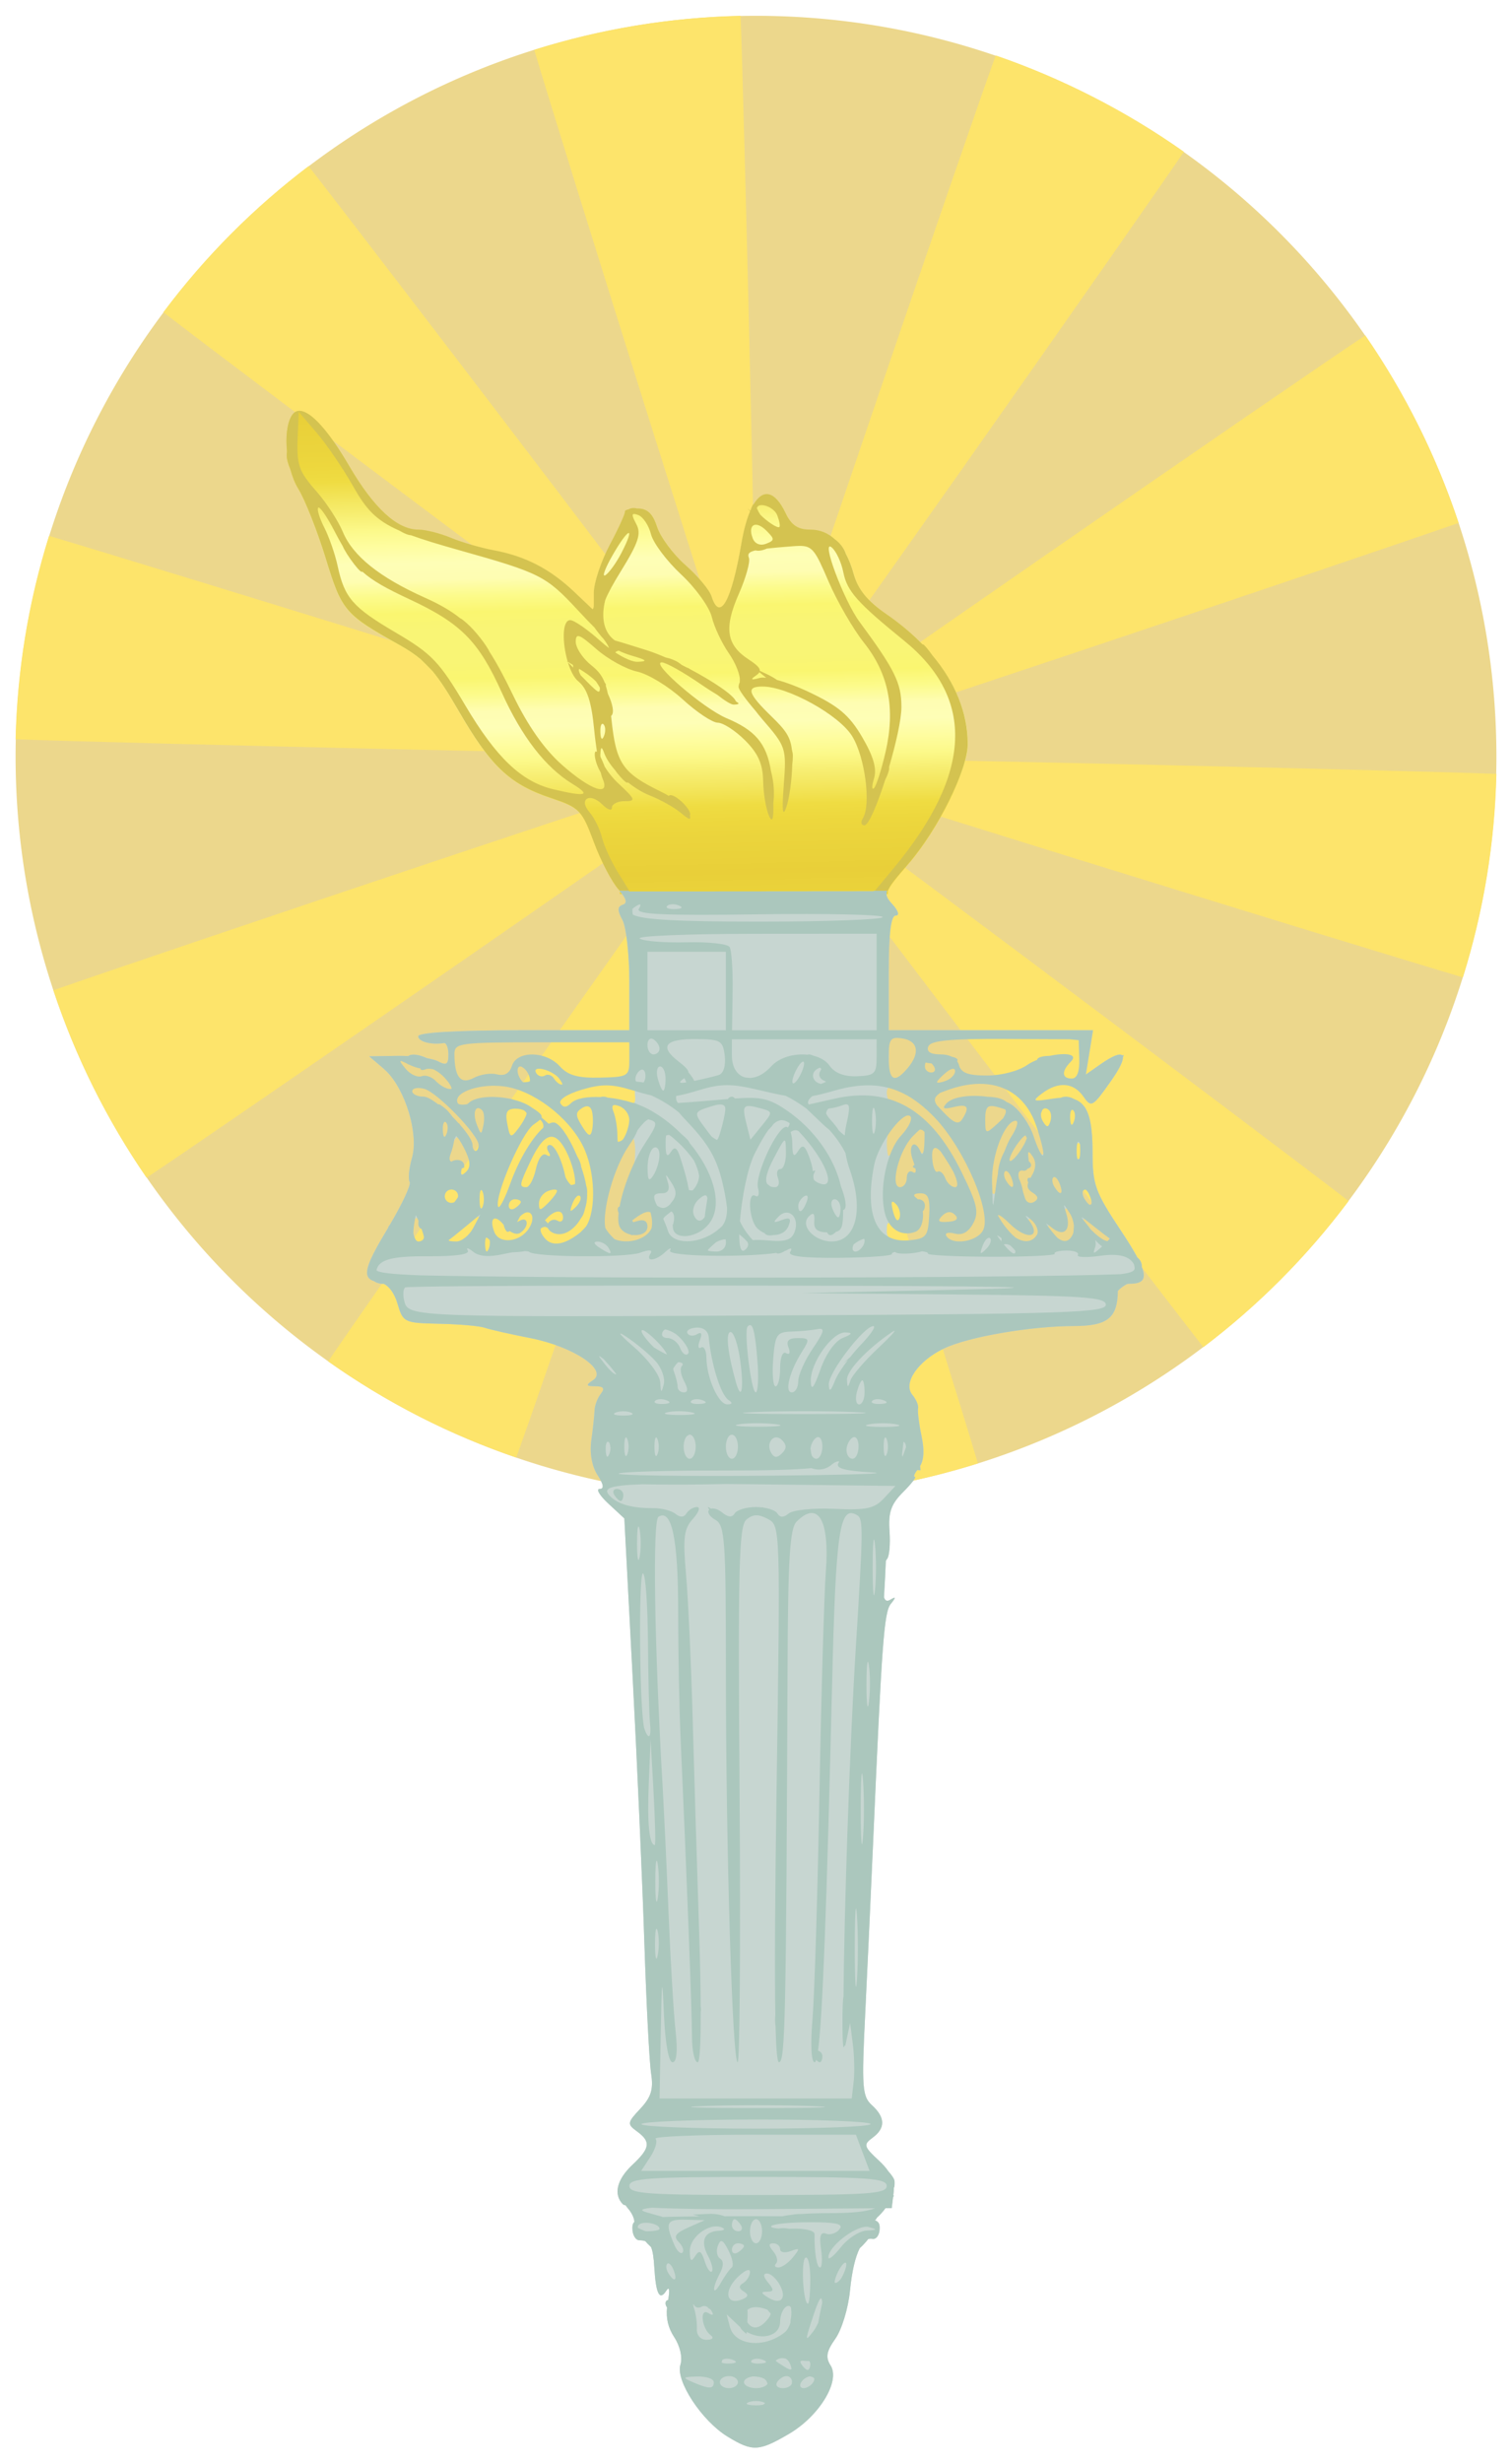
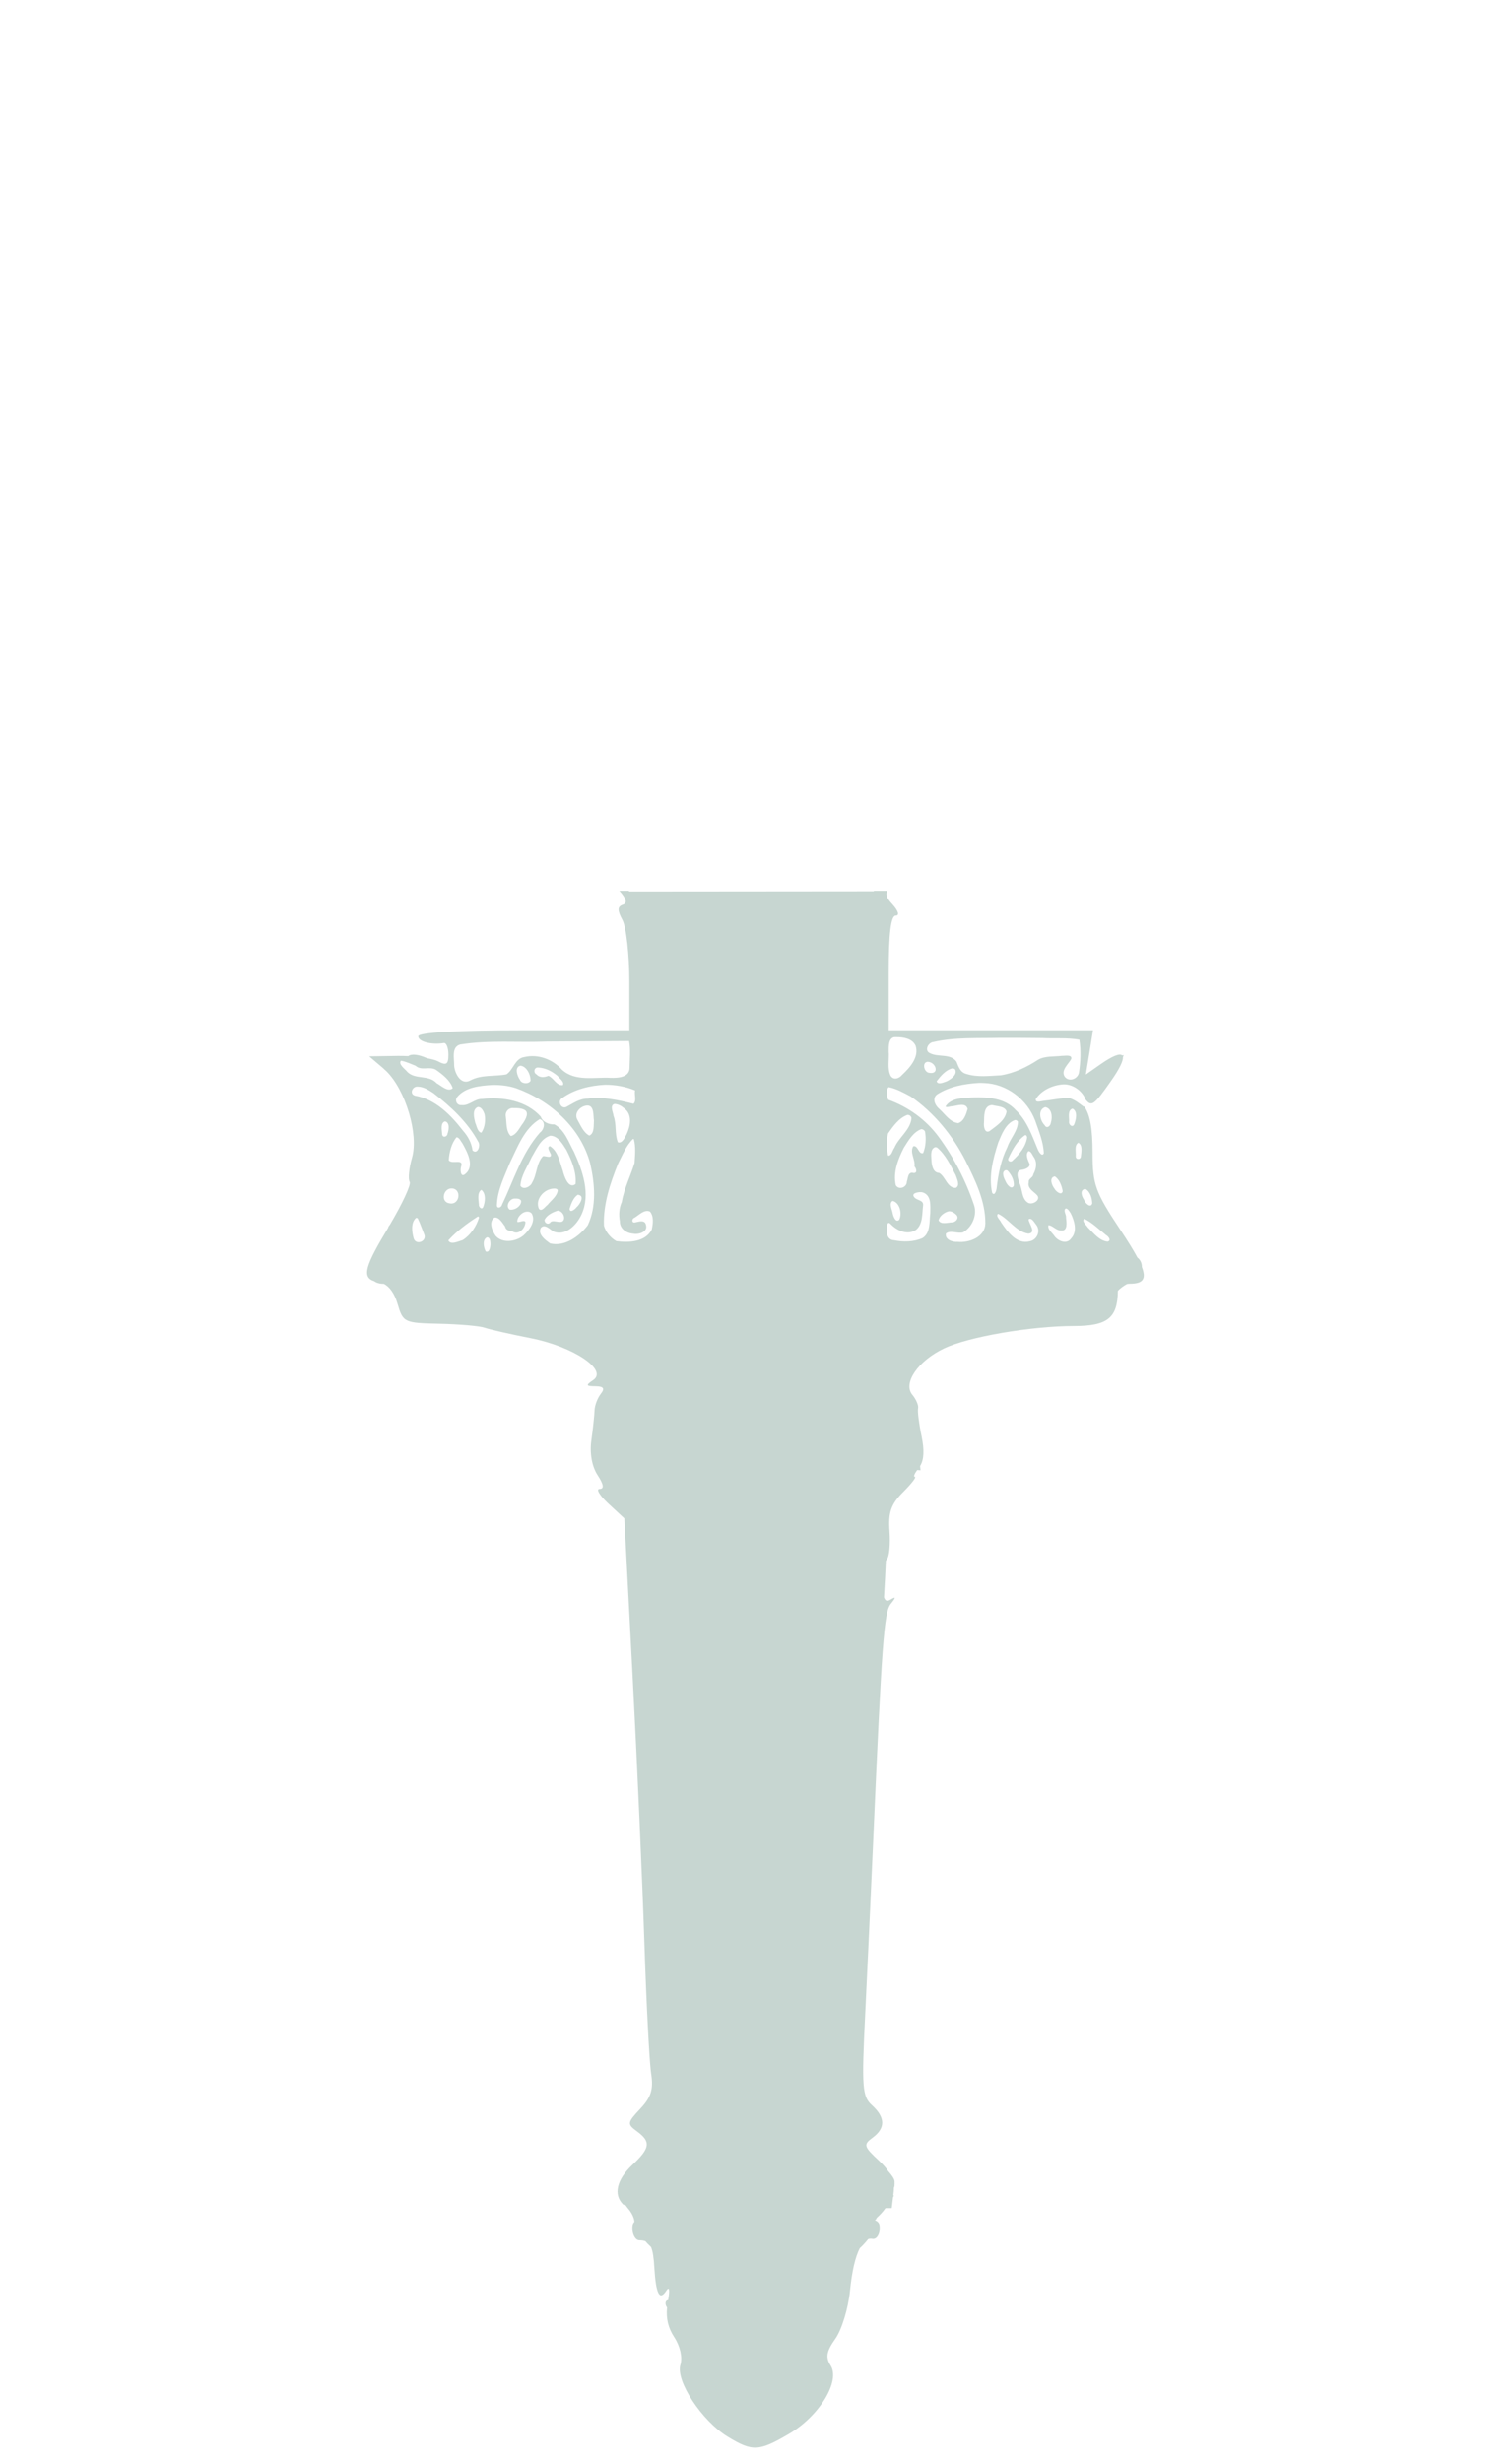
<svg xmlns="http://www.w3.org/2000/svg" version="1.0" viewBox="0 0 485 789.65">
  <defs>
    <linearGradient id="a" x1="126.42" x2="127.31" y1="275.8" y2="314.35" gradientUnits="userSpaceOnUse" spreadMethod="reflect">
      <stop stop-color="#e9cf39" offset="0" />
      <stop stop-color="#ead23a" offset=".071" />
      <stop stop-color="#ebd43c" offset=".143" />
      <stop stop-color="#edd73d" offset=".214" />
      <stop stop-color="#efdc42" offset=".286" />
      <stop stop-color="#f3e55b" offset=".357" />
      <stop stop-color="#f7ee72" offset=".429" />
      <stop stop-color="#fcf98a" offset=".5" />
      <stop stop-color="#fefda0" offset=".571" />
      <stop stop-color="#fefeb6" offset=".643" />
      <stop stop-color="#fefdb2" offset=".714" />
      <stop stop-color="#fcfb8b" offset=".786" />
      <stop stop-color="#faf670" offset=".857" />
      <stop stop-color="#f9f575" offset=".929" />
      <stop stop-color="#f9f575" offset="1" />
    </linearGradient>
    <filter id="b" x="0" y="0" width="1" height="1" color-interpolation-filters="sRGB">
      <feTurbulence baseFrequency="0.174" numOctaves="5" type="fractalNoise" />
      <feGaussianBlur result="result91" stdDeviation="0.5" />
      <feDisplacementMap in="SourceGraphic" in2="result91" result="result1" scale="20" xChannelSelector="R" yChannelSelector="G" />
      <feComposite in="result1" in2="SourceGraphic" operator="atop" />
    </filter>
  </defs>
  <g transform="matrix(1.25 0 0 1.25 5 5.067)" stroke-width=".8">
-     <path d="m380 190a190 190 0 1 1-380 0 190 190 0 1 1 380 0z" fill="#ecd78c" fill-rule="evenodd" />
-     <path d="m8.581 133.38c-5.383 17.177-8.185 34.729-8.581 52.161 25.111 0.975 187.49 4.812 188.64 4.053 1.145-0.756-154.6-48.679-180.06-56.214zm29.331-57.357c20.887 16.131 149.85 112.81 151.23 112.87 1.39 0.061-98.417-130.48-113.96-150.34-13.904 10.525-26.491 23.059-37.267 37.474zm-28.215 173.89c5.646 16.991 13.666 33.204 23.91 48.068 14.651-9.608 154.57-106.2 155.06-107.53 0.476-1.303-157.59 51.945-178.97 59.462zm123.39-241.19c6.362 21.592 55.768 179.01 56.877 179.88 1.129 0.883-3.171-171.02-3.922-188.6-18.046 0.392-35.877 3.365-52.955 8.727zm-52.878 336.37c7.386 5.214 15.227 9.986 23.519 14.211 8.105 4.13 16.369 7.571 24.731 10.444 4.594-12.069 61.157-177.25 60.754-178.63-0.404-1.388-102.08 143.53-109 153.98zm171.32-334.92c-4.458 11.668-61.144 177.29-60.74 178.67 0.405 1.389 102.24-143.77 109-153.98-7.391-5.219-15.235-9.954-23.533-14.183-8.108-4.131-16.365-7.64-24.73-10.515zm-61.549 181.3c-0.937 4.642 3.227 171.23 3.965 188.52 18.058-0.392 35.909-3.372 52.997-8.741-6.344-21.533-55.796-179.02-56.905-179.89-0.019-0.014-0.042 0.035-0.057 0.112zm1.311-1.948c-0.477 1.303 157.75-51.999 179.01-59.475-5.651-16.999-13.686-33.214-23.938-48.083-14.761 9.685-154.59 106.23-155.07 107.56zm-0.449 1.575c-1.391-0.061 98.483 130.57 113.96 150.34 13.903-10.523 26.492-23.062 37.267-37.474-20.887-16.131-149.85-112.81-151.23-112.87zm0.47-0.715c-1.145 0.756 154.69 48.711 180.09 56.228 5.388-17.191 8.202-34.743 8.596-52.189-25.012-0.973-187.54-4.799-188.69-4.039z" fill="#fde46b" stroke-width=".807" />
-   </g>
-   <path transform="matrix(1.935 0 0 1.935 -17.075 -403.24)" d="m58.615 276.5c-0.123-0.011-0.24-7e-3 -0.354 0.01-0.418 0.061-0.772 0.309-1.051 0.75-0.809 1.278-1.04 3.581-0.795 5.975-0.018 0.17-0.038 0.304-0.049 0.562-0.024 0.6 0.207 1.459 0.588 2.35 0.328 1.207 0.768 2.341 1.33 3.26 1.103 1.801 3.138 6.973 4.523 11.494 2.679 8.744 3.153 9.303 12.199 14.367 1.433 0.802 2.548 1.536 3.553 2.375 0.589 0.566 1.176 1.148 1.721 1.721 0.106 0.111 0.149 0.152 0.25 0.258 1.276 1.521 2.547 3.504 4.297 6.537 5.327 9.236 8.476 12.205 15.373 14.496 4.711 1.565 5.099 1.965 7.104 7.34 1.166 3.127 3.021 6.65 4.121 7.828 0.066 0.07 0.096 0.12 0.156 0.188v0.5h44.439v-0.504c0.32-0.884 1.35-2.121 3.367-4.451 4.964-5.736 9.894-15.643 9.887-19.875-8e-3 -5.109-2.046-10.118-5.844-14.646-0.76-1.06-1.409-1.853-1.627-1.853-0.013 0-8e-3 0.027-0.014 0.037-1.74-1.787-3.759-3.488-6.059-5.07-3.088-2.125-4.659-4.059-5.361-6.604-0.354-1.282-0.793-2.397-1.305-3.352-0.287-0.906-0.996-1.822-1.791-2.389-1.156-1.068-2.527-1.623-4.096-1.623-2.055 0-3.135-0.72-4.102-2.736-1.768-3.689-3.712-4.054-5.262-1.523-0.161 0.073-0.348 0.456-0.533 1.022-0.018 0.04-0.035 0.077-0.053 0.117l-0.449-0.379 0.404 0.477c-0.568 1.333-1.063 3.11-1.443 5.326-1.653 9.629-3.581 13.047-4.941 8.76-0.338-1.066-2.282-3.398-4.318-5.184s-4.151-4.626-4.701-6.312c-0.723-2.216-1.623-3.066-3.25-3.066-0.034 0-0.06 4e-3 -0.094 4e-3 -0.514-0.131-0.998-0.097-1.373 0.133-0.42 0.092-0.673 0.218-0.627 0.363 0.087 0.275-1.038 2.747-2.5 5.492-1.462 2.746-2.656 6.322-2.656 7.947v2.012c0 0.406-0.067 0.646-0.205 0.748l-3.045-2.891c-3.99-3.787-8.081-5.904-13.285-6.879-2.181-0.408-5.414-1.347-7.184-2.086-1.77-0.739-4.175-1.344-5.346-1.344-3.543 0-7.415-3.558-11.529-10.596-3.351-5.731-6.231-8.927-8.072-9.084z" fill="url(#a)" filter="url(#b)" stroke-width=".517" />
+     </g>
  <g transform="translate(86.892 126.69)">
-     <path d="m9.435 5.012c-0.237-0.02-0.465-0.014-0.684 0.019-0.809 0.119-1.493 0.598-2.033 1.451-1.565 2.473-2.012 6.928-1.538 11.559-0.035 0.328-0.074 0.587-0.094 1.088-0.047 1.161 0.4 2.823 1.137 4.546 0.634 2.336 1.485 4.53 2.573 6.307 2.133 3.484 6.072 13.49 8.752 22.238 5.182 16.917 6.101 17.998 23.602 27.796 2.772 1.552 4.929 2.972 6.873 4.595 1.139 1.095 2.276 2.221 3.329 3.329 0.205 0.215 0.289 0.294 0.484 0.499 2.469 2.942 4.929 6.78 8.313 12.647 10.306 17.868 16.399 23.614 29.742 28.046 9.115 3.028 9.865 3.801 13.743 14.2 2.256 6.05 5.844 12.866 7.973 15.145 0.127 0.136 0.185 0.233 0.302 0.363h3.027l-3.677-5.959c-2.135-3.458-4.418-8.464-5.071-11.125-0.653-2.66-2.43-6.273-3.953-8.03-3.684-4.251 0.063-6.527 4.1-2.49 1.682 1.682 3.057 2.126 3.057 0.986 0-1.14 1.833-2.075 4.074-2.075 3.698 0 3.519-0.517-1.935-5.611-1.83-1.71-3.433-3.733-4.504-5.54-0.07-0.191-0.117-0.339-0.193-0.54-0.366-0.97-0.73-1.753-1.081-2.426-0.047-0.245-0.088-0.482-0.079-0.684 0.116-2.713 0.408-2.878 1.213-0.676 0.656 1.794 1.929 3.723 3.556 5.577 0.242 0.377 0.526 0.763 0.846 1.149 1.953 2.353 3.096 3.214 3.216 2.706 2.244 1.788 4.726 3.309 7.168 4.274 3.353 1.325 7.75 3.792 9.768 5.479 2.755 2.303 3.341 2.481 2.955 0.835 0.902-1.251-4.051-6.477-6.231-6.477-0.274 0-0.434 0.103-0.491 0.28-0.795-0.46-1.595-0.922-2.441-1.334-12.504-6.079-14.517-9.032-16.014-23.496-0.032-0.305-0.063-0.542-0.094-0.835 1.119-0.814 0.546-3.841-1.039-7.123-0.204-0.98-0.43-1.863-0.684-2.641 0.028-0.098 0.057-0.195 0.057-0.34 0-0.094-0.138-0.3-0.37-0.578-0.928-2.365-2.221-3.896-4.259-5.521-2.359-1.881-4.337-4.603-4.882-6.567-0.023-0.088-0.052-0.178-0.072-0.265-0.054-0.247-0.091-0.488-0.091-0.703 0-2.946 1.07-2.575 6.628 2.305 3.645 3.201 9.522 6.445 13.059 7.21 3.537 0.765 10.11 4.766 14.609 8.891 4.499 4.125 9.574 7.501 11.276 7.501s5.637 2.546 8.748 5.657c4.195 4.195 5.692 7.567 5.793 13.059 0.075 4.072 0.947 9.144 1.938 11.272 1.04 2.23 1.438 0.879 1.33-4.198 0.435-3.336 0.134-6.892-0.756-10.282-1.429-8.999-5.208-13.148-14.257-16.959-7.42-3.125-24.564-17.896-20.772-17.896 1.297 0 6.959 3.17 12.583 7.044 1.913 1.318 3.668 2.426 5.287 3.401 2.303 1.817 4.359 3.099 5.188 3.099 1.225 0 1.864-0.25 1.421-0.559-0.036-0.025-0.622-0.435-0.703-0.491-0.652-1.946-7.315-6.425-14.82-10.373l-0.76-0.533 0.333 0.314c-0.719-0.375-1.441-0.739-2.169-1.1-0.248-0.227-0.583-0.489-1.066-0.801-1.095-0.707-2.656-1.282-4.051-1.568-2.088-0.896-4.124-1.708-5.944-2.279-5.185-1.625-8.371-2.635-10.32-3.17-3.533-2.465-4.552-7.274-3.11-12.954 0.956-2.356 2.513-5.199 4.909-9.08 5.817-9.425 6.717-12.186 5.018-15.361-1.247-2.33-1.482-3.222-0.582-3.163 0.3 0.02 0.728 0.145 1.285 0.359 1.525 0.585 3.344 3.345 4.043 6.133 0.7 2.787 5.06 8.601 9.692 12.919 4.632 4.318 9.057 10.46 9.829 13.653 0.772 3.192 3.221 8.405 5.445 11.582 2.224 3.177 3.801 7.216 3.503 8.975-0.014 0.084 0.017 0.213 0.019 0.314-0.228 0.443-0.389 0.945-0.389 1.538 0 0.828 2.312 4.017 5.43 7.641 0.691 0.902 1.412 1.81 2.184 2.702 7.627 8.812 7.769 9.242 6.885 21.014-0.63 8.394-0.385 10.558 0.812 7.18 0.943-2.66 1.802-8.799 1.908-13.645 7.3e-4 -0.033-6.8e-4 -0.058 0-0.091 0.113-0.803 0.193-1.73 0.193-2.785 0-0.604-0.131-1.265-0.325-1.954-0.448-4.064-2.035-6.271-6.447-10.546-7.72-7.482-8.391-9.674-2.959-9.674 8.095 0 24.534 9.097 28.741 15.905 4.143 6.703 6.131 21.983 3.427 26.357-0.761 1.231-0.533 2.237 0.506 2.237 1.365 0 4.15-6.69 6.685-14.609 0.732-1.397 1.266-2.929 1.266-3.771 0-0.122-0.013-0.219-0.034-0.302 2.194-7.495 3.964-15.275 3.964-19.264 0-7.663-2.093-11.906-13.479-27.343-5.026-6.814-12.483-26.79-8.888-23.806 1.405 1.166 3.075 4.736 3.715 7.932 1.226 6.128 4.4 9.703 19.506 21.97 22.879 18.579 21.797 42.637-3.276 72.839l-6.069 7.308h4.115c0.617-1.71 2.611-4.105 6.518-8.619 9.604-11.097 19.141-30.266 19.128-38.452-0.015-9.884-3.959-19.576-11.306-28.337-1.471-2.05-2.727-3.586-3.148-3.586-0.025 0-0.015 0.052-0.026 0.072-3.366-3.457-7.273-6.749-11.722-9.81-5.975-4.111-9.014-7.854-10.373-12.776-0.685-2.481-1.535-4.638-2.524-6.484-0.555-1.753-1.927-3.525-3.465-4.621-2.236-2.066-4.89-3.14-7.924-3.14-3.976 0-6.066-1.393-7.935-5.294-3.421-7.138-7.182-7.843-10.18-2.947-0.312 0.141-0.673 0.882-1.032 1.976-0.034 0.077-0.068 0.148-0.102 0.227l-0.869-0.733 0.782 0.922c-1.1 2.579-2.057 6.017-2.792 10.305-3.198 18.629-6.928 25.242-9.56 16.948-0.655-2.063-4.415-6.575-8.355-10.029-3.939-3.454-8.031-8.951-9.095-12.213-1.399-4.288-3.141-5.933-6.288-5.933-0.065 0-0.117 0.008-0.181 0.008-0.995-0.254-1.931-0.187-2.656 0.257-0.812 0.177-1.301 0.422-1.213 0.703 0.168 0.532-2.009 5.314-4.837 10.626-2.828 5.312-5.139 12.232-5.139 15.376v3.892c0 0.785-0.13 1.251-0.397 1.447l-5.891-5.593c-7.72-7.327-15.633-11.423-25.703-13.309-4.22-0.79-10.474-2.607-13.898-4.036-3.424-1.429-8.078-2.6-10.342-2.6-6.855 0-14.346-6.884-22.306-20.5-6.483-11.089-12.056-17.27-15.617-17.575zm-0.491 0.348 5.804 6.771c3.191 3.724 8.373 11.317 11.514 16.872 4.197 7.421 7.276 11.063 15.013 14.439 1.488 0.885 2.789 1.427 3.639 1.444 4.005 1.469 9.017 2.981 15.591 4.829 25.897 7.281 27.724 8.202 37.893 19.139 2.39 2.571 4.109 4.372 5.396 5.623 0.252 0.389 0.728 1.023 1.481 1.984 0.551 0.702 1.038 1.253 1.493 1.742 1.019 1.4 1.591 2.348 1.663 2.842-0.903-0.678-1.801-1.396-2.653-2.165-4.122-3.724-8.512-6.771-9.757-6.771-2.686 0-2.56 7.431-0.812 13.305l1.7 1.069c0.052 0.318 0.067 0.605 0.049 0.846l-1.7-1.738c0.815 2.676 1.97 5.008 3.348 6.129 2.848 2.316 4.212 6.465 5.09 15.478 0.239 2.458 0.56 4.873 0.899 7.146-0.281-0.218-0.505-0.205-0.62 0.14-0.35 1.051 0.322 3.7 1.493 5.887 0.123 0.23 0.217 0.381 0.333 0.589 0.205 0.841 0.404 1.529 0.582 1.935 2.612 5.941-3.627 3.874-12.87-4.262-5.831-5.133-11.083-12.608-15.969-22.733-2.656-5.503-5.01-9.895-7.35-13.543-1.081-2.264-4.566-6.815-7.41-9.3-1.109-0.969-1.767-1.466-2.029-1.534-3.178-2.529-6.804-4.576-11.336-6.601-14.5-6.479-23.109-13.364-26.319-21.048-1.481-3.544-5.225-9.326-8.317-12.848-6.069-6.913-6.613-8.587-6.144-18.894l0.121-2.664c0.004-0.081 0.03-0.151 0.03-0.234 0-0.072-0.01-0.133-0.012-0.204zm86.314 80.23c-0.017-0.058-0.032-0.119-0.049-0.178l-0.325-0.204zm62.357-50.348c1.7 0.084 4.102 1.413 4.822 3.288 0.67 1.748 0.98 3.418 0.688 3.711-0.586 0.586-4.192-1.94-6.103-3.9-0.448-0.656-0.826-1.362-1.145-2.108 0.168-0.732 0.852-1.034 1.738-0.99zm-142.17 0.805c0.798 0.382 2.838 3.443 4.905 7.44 0.955 1.847 1.828 3.427 2.683 4.89 0.584 1.365 1.943 3.552 3.711 5.838 1.587 2.052 2.451 2.715 2.577 2.324 3.4 3.075 7.858 5.486 15.266 8.944 16.394 7.654 22.065 13.394 29.485 29.841 6.398 14.181 13.995 24 22.669 29.289 6.143 3.746 4.397 4.231-6.178 1.719-10.162-2.413-18.299-10.168-28.204-26.878-8.286-13.979-10.741-16.549-22.249-23.311-13.921-8.18-16.489-11.127-18.727-21.509-0.796-3.689-2.712-9.184-4.259-12.209-1.546-3.025-2.418-5.892-1.938-6.371 0.06-0.06 0.147-0.062 0.261-0.008zm140.15 5.483c0.585 0.008 1.303 0.273 2.097 0.831 0.397 0.279 0.814 0.633 1.243 1.062 0.68 0.68 1.186 1.214 1.523 1.651 0.169 0.218 0.295 0.41 0.378 0.586v0.004c0.081 0.174 0.121 0.329 0.117 0.472-0.013 0.578-0.723 0.949-2.139 1.493-0.47 0.18-0.926 0.272-1.36 0.28-0.434 0.008-0.844-0.07-1.217-0.223-0.745-0.307-1.341-0.923-1.681-1.81-1.056-2.753-0.423-4.363 1.039-4.346zm-40.882 2.649c0.625-0.148 0.031 1.929-2.252 6.345-1.667 3.224-3.992 6.456-5.169 7.183-1.177 0.727-0.109-2.205 2.373-6.518 2.582-4.487 4.424-6.861 5.048-7.01zm54.644 4.134c4.387-0.095 5.244 1.454 9.492 11.336 2.772 6.447 7.907 15.324 11.412 19.729 7.911 9.944 10.103 21.052 6.904 35.002-1.306 5.692-2.975 10.916-3.711 11.608-0.735 0.692-0.728-0.725 0.019-3.151 0.951-3.093-0.188-7.05-3.809-13.229-4.117-7.026-7.578-9.954-17.053-14.435-3.708-1.754-7.327-3.101-10.252-3.888-0.795-0.558-1.899-1.203-3.136-1.802-1.071-0.519-1.862-0.895-2.396-1.13 0.093-0.923-1.03-1.968-3.662-3.692-7.085-4.642-7.882-10.073-3.076-20.938 2.264-5.119 3.723-10.333 3.242-11.586-0.451-1.176-0.141-1.854 2.093-2.384 0.985 0.252 2.218 0.062 3.677-0.586 2.034-0.234 4.66-0.464 8.139-0.733 0.791-0.061 1.489-0.107 2.116-0.121zm-57.807 33.585c1.254 0.594 2.718 1.175 4.236 1.613 4.824 1.395 5.231 1.829 1.844 1.965-1.573 0.063-4.309-1.141-7.18-3.015 0.231-0.251 0.61-0.442 1.1-0.563zm-12.629 5.842 1.292 0.816c1.681 1.058 3.119 2.233 4.096 3.242 0.434 0.625 0.845 1.281 1.22 1.957-0.015 2.169-0.418 1.895-5.8-3.605l-0.348-0.355c-0.556-0.991-0.766-1.761-0.461-2.056zm57.773 1.069c0.44 0.375 1.068 0.881 1.931 1.572 0.11 0.088 0.167 0.124 0.272 0.208-0.856-0.09-1.584-0.093-2.071 0.042-1.38 0.382-2.138 0.523-2.369 0.427-0.029-0.025-0.05-0.067-0.079-0.091-2e-3 -0.175 0.397-0.532 1.228-1.107 0.529-0.366 0.897-0.706 1.088-1.05zm-50.435 16.551c0.132-0.049 0.281 2e-3 0.442 0.163 0.643 0.643 0.714 2.31 0.155 3.707-0.618 1.543-1.079 1.086-1.171-1.168-0.063-1.53 0.178-2.556 0.574-2.702z" fill="#d4c350" />
    <path d="m111.79 158.87c2.226 2.507 2.631 3.957 1.123 4.459-1.798 0.599-1.835 1.758-0.145 4.916 1.217 2.273 2.215 11.158 2.215 19.74v15.602h-33.857c-21.282 0-33.857 0.719-33.857 1.936 0 1.715 4.15 2.807 8.223 2.164 0.798-0.126 1.451 1.541 1.451 3.707 0 3.169-0.669 3.582-3.428 2.106-0.674-0.36-1.936-0.671-3.385-0.941-2.777-1.23-5.013-1.526-6.062-0.68-1.087-0.053-2.182-0.092-3.256-0.076l-9.277 0.145 4.436 3.772c0.347 0.334 0.677 0.664 1.078 0.996 6.125 6.023 10.401 20.128 8.215 27.752-0.963 3.359-1.302 6.835-0.752 7.725 0.524 0.848-2.295 6.9-6.295 13.662-0.357 0.454-0.603 0.847-0.613 1.066-7.347 12.19-8.502 15.817-4.463 17.117 0.714 0.521 1.702 0.831 3.004 0.84 0.002 2e-5 0.075 0 0.076 0 1.859 0.915 3.445 3.161 4.383 6.344 1.781 6.046 2.122 6.211 13.438 6.455 6.385 0.138 12.914 0.709 14.51 1.27 1.596 0.56 8.229 2.063 14.742 3.344 13.708 2.695 24.914 10.191 20.084 13.438-2.456 1.651-2.349 1.957 0.717 1.982 2.624 0.021 3.099 0.693 1.717 2.445-1.049 1.33-1.949 3.724-2 5.32-0.051 1.596-0.512 5.909-1.023 9.58-0.574 4.117 0.19 8.38 1.988 11.125 1.975 3.014 2.185 4.447 0.656 4.447-1.241 0 0.037 2.127 2.842 4.727l5.102 4.727 2.633 50.242c1.449 27.634 3.154 66.207 3.787 85.721 0.633 19.513 1.61 38.41 2.17 41.99 0.789 5.042 4e-3 7.584-3.467 11.279-4.206 4.478-4.273 4.925-1.096 7.248 4.55 3.327 4.273 5.377-1.451 10.754-5.026 4.721-6.158 9.515-2.996 12.674 0.102 0.102 0.407 0.198 0.812 0.291 0.261 0.374 0.595 0.795 1.01 1.295 1.11 1.338 1.85 3.042 1.803 4.047-0.536 0.516-0.629 1.167-0.629 2.008 0 2.128 1.014 3.869 2.256 3.869 0.759 0 1.376 0.099 1.91 0.291 0.237 0.26 0.444 0.516 0.695 0.773 0.468 0.48 0.722 0.697 1.125 1.098 0.571 1.337 0.869 3.402 1.062 6.646 0.502 8.435 1.68 10.698 3.83 7.359 0.971-1.509 1.166-0.308 0.594 2.975-0.494 0.071-0.83 0.413-0.83 1.059 0 0.504 0.19 0.953 0.479 1.311-0.362 3.535 0.376 6.595 2.287 9.512 1.91 2.914 2.733 6.554 2.002 8.857-1.621 5.106 6.85 18.01 15.139 23.064 7.987 4.87 10.007 4.781 19.686-0.891 9.733-5.704 16.554-16.915 13.344-21.936-1.674-2.618-1.335-4.508 1.541-8.582 2.028-2.873 4.13-9.744 4.672-15.27 0.622-6.344 1.715-10.956 3.15-13.74 0.331-0.314 0.663-0.605 0.994-0.951 0.732-0.765 1.265-1.39 1.705-1.955 0.425-0.14 0.865-0.176 1.322-0.086 1.298 0.255 2.361-1.276 2.361-3.404 0-1.185-0.139-2.003-1.531-2.574 0.316-0.216 0.546-0.452 0.557-0.717 0.978-0.878 1.956-1.902 2.777-3.059 0.028-0.04 0.036-0.051 0.064-0.09l2.002-0.016 0.428-3.496c0.323-0.526 0.358-0.707 0.062-0.527l0.133-1.1c0.06-0.491 0.081-0.969 0.072-1.438 0.22-0.216 0.238-0.907 0.211-1.978-0.019-0.737-0.803-1.933-1.953-3.205-0.755-1.121-1.749-2.256-3.045-3.457-4.879-4.521-5.057-5.159-2.074-7.34 4.202-3.072 4.142-6.515-0.182-10.439-3.111-2.824-3.325-5.674-2.166-29.248 0.706-14.365 1.834-38.743 2.506-54.172 2.834-65.036 3.537-74.606 5.689-77.275 1.744-2.162 1.708-2.462-0.166-1.336-0.992 0.596-1.626 0.359-1.998-0.799 0.262-4.34 0.45-8.158 0.594-11.627 0.116-0.268 0.232-0.494 0.357-0.619 0.755-0.755 1.126-4.794 0.824-8.975-0.433-5.994 0.483-8.633 4.342-12.492 2.691-2.691 4.393-4.894 3.779-4.894-0.519 0-0.153-0.943 0.756-2.188l1.068 0.068-0.143-1.357c1.245-1.997 1.404-5.08 0.473-9.559-0.832-4.002-1.336-8.024-1.119-8.934 0.216-0.91-0.613-2.863-1.84-4.342-3.098-3.733 1.825-10.895 10.232-14.885 7.813-3.708 27.754-7.136 41.615-7.156 10.779-0.015 13.988-2.581 14.076-11.279 0.69-0.749 1.765-1.563 2.939-2.191h4e-3c0.275-0.034 0.538-0.088 0.832-0.088 4.093 0 5.471-1.307 3.934-5.344-8e-5 -1.183-0.447-2.306-1.436-3.049-1.237-2.32-3.01-5.187-5.416-8.805-8.105-12.189-8.967-14.569-8.967-24.795 0-7.463-0.731-12.169-2.672-14.828-0.055 0.026-0.098 0.064-0.164 0.08-1.421-1.067-2.858-2.252-4.633-2.781-2.728-0.034-5.571 0.633-8.328 0.91-0.669 0.056-2.646 0.763-2.42-0.605 1.871-2.883 5.463-4.483 8.838-4.699 2.818-0.115 5.699 1.809 6.906 4.32 0.03 0.098 0.065 0.241 0.1 0.363 2.057 2.72 2.85 1.946 8.189-5.629 2.783-3.948 4.058-6.593 3.91-7.822 0.048-0.074 0.073-0.13 0.105-0.189 0.037-0.057 0.061-0.102 0.084-0.146 8e-3 -0.019 0.01-0.036 0.016-0.053 0.04-0.1 0.035-0.168-0.023-0.189v-4e-3c-8e-3 -4e-3 -0.029 6e-3 -0.037 4e-3 -0.053-8e-3 -0.109-0.017-0.215 0.016-0.051 0.012-0.103 0.024-0.168 0.045-0.725-0.763-3.089 0.143-7.039 2.91l-4.606 3.227 1.152-7.096 1.148-7.098h-65.535v-18.379c0-12.608 0.702-18.381 2.234-18.381 1.314 0 0.875-1.501-1.062-3.643-1.523-1.683-2.244-2.698-1.709-4.314h-4.174l-0.125 0.15-39.209 0.035-39.203 0.033-0.137-0.219zm88.342 46.912c0.135-0.011 0.281-0.01 0.436 4e-3 2.25-3e-3 5.16 0.42 6.221 2.719 1.262 3.676-1.871 7.12-4.354 9.434-0.924 1.137-2.708 1.747-3.648 0.244-1.154-2.396-0.398-5.269-0.615-7.846-8e-3 -1.589-0.071-4.391 1.961-4.555zm33.605 0.248c4.607-9e-3 9.215 0.012 13.822 0.068 3.899 0.205 7.972-0.186 11.773 0.516 0.537 3.433 0.397 7.06-0.125 10.5-0.352 2.077-3.122 3.166-4.539 1.416-1.413-2.065 1.165-4.062 2.068-5.746 0.339-1.513-2.096-0.954-2.963-1-2.5 0.32-5.395-0.03-7.648 1.242-3.596 2.363-7.659 4.31-11.945 5-3.67 0.175-7.543 0.71-11.094-0.436-1.922-0.448-2.536-2.323-3.166-3.932-1.905-2.687-5.839-1.345-8.494-2.719-1.933-0.828-0.593-3.437 1.098-3.586 6.934-1.579 14.149-1.151 21.213-1.324zm-118.84 1.02c0.538 2.611 0.205 5.672 0.158 8.461 0.071 3.249-3.743 3.411-6.111 3.338-5.207-0.299-11.303 1.279-15.574-2.607-2.977-3.346-7.632-5.099-12.064-4.066-3.038 0.441-3.51 4.098-5.746 5.557-3.856 0.745-8.012 4e-3 -11.643 1.961-3.011 1.596-4.973-2.347-5.131-4.791 0.061-2.222-0.957-5.964 1.947-6.746 9.159-1.479 18.543-0.592 27.789-0.945 8.792-0.053 17.583-0.107 26.375-0.16zm-73.164 6.295c1.617 0.288 3.137 1.025 4.662 1.617 1.909 1.738 4.405 0.088 6.516 1.281 2.121 1.484 4.624 3.407 5.416 5.91-1.485 1.402-3.786-0.872-5.143-1.584-2.516-2.808-6.834-1.054-9.406-3.625-0.673-0.907-3.043-2.445-2.045-3.6zm168.88 0.352c2.74-1e-3 3.957 4.163 0.559 3.537-1.636-0.096-2.421-3.318-0.559-3.537zm-130.56 1.244c2.056 0.244 3.293 2.989 3.248 4.846-0.602 1.141-2.913 1.006-3.402-0.285-0.843-1.156-1.895-4.093 0.154-4.561zm5.799 0.611c2.244 0.113 4.41 1.254 6.106 2.682 0.56 0.816 2.284 1.851 1.68 2.959-1.988 0.281-2.934-2.344-4.629-2.994-1.249 0.527-2.774 0.682-3.803-0.439-1.169-0.61-0.733-2.438 0.646-2.207zm132.67 0.262c0.331-3e-3 0.693 0.063 0.938 0.305 0.871 1.682-1.347 3.188-2.66 3.838-0.865 0.278-2.855 1.275-3.256-0.012 1.287-1.66 2.863-3.58 4.979-4.131zm8.525 4.656c0.556-9e-3 1.113 5e-5 1.668 0.031 7.273 0.202 13.841 5.242 16.412 11.969 1.171 3.416 2.677 6.916 2.799 10.553-0.598 1.316-1.723-0.658-1.959-1.301-1.84-4.425-3.437-9.153-7.039-12.535-3.428-3.833-8.872-4.2-13.66-4.066-3.013 0.222-6.958 0.029-8.846 2.848 0.1 0.585 1.578-0.062 2.119-2e-3 1.538-0.146 4.347-1.353 4.959 0.846-0.485 1.677-1.188 3.971-3.033 4.549-2.663-0.301-4.279-2.975-6.146-4.629-1.333-1.118-2.31-3.361-0.582-4.609 3.924-2.494 8.719-3.387 13.309-3.652zm-119.86 0.588c3.246-0.016 6.704 0.582 9.621 1.826-0.311 1.31 0.569 3.253-0.494 4.275-4.778-1.183-9.717-2.317-14.674-1.652-2.625-0.038-4.733 1.541-6.93 2.693-1.72 0.676-2.879-1.959-1.272-2.879 3.937-2.846 8.952-4.011 13.748-4.264zm-36.332 0.076c2.637-0.06 5.306 0.204 7.816 1.049 10.921 3.894 20.727 12.676 23.756 24.127 1.46 6.446 2.103 13.657-0.787 19.801-2.755 3.576-7.345 6.935-12.084 5.814-1.469-1.077-3.964-2.789-3.008-4.918 1.236-1.587 3.039 0.514 4.176 1.135 3.889 1.489 7.432-2.233 8.914-5.486 2.996-6.487 0.377-13.965-2.424-20.107-1.717-3.081-2.962-7.03-6.269-8.777-1.704 0.093-3.829-0.765-4.379-2.488-4.627-5.163-12.196-6.404-18.789-5.672-2.456-0.079-4.166 2.257-6.617 1.975-1.503 0.165-2.291-1.539-1.353-2.654 2.642-3.134 7.217-3.546 11.049-3.797zm-24.061 0.521c0.1-8e-3 0.202-6e-3 0.307 6e-3 1.876 0.014 3.531 1.109 5.049 2.098 5.56 4.287 10.948 9.29 14.32 15.514 0.938 1.191-0.192 4.315-1.791 2.836-0.293-2.397-1.473-4.562-3.102-6.377-3.916-5.064-8.819-10.019-15.336-11.174-1.839-0.527-0.947-2.782 0.553-2.902zm151.37 0.174c2.511 0.484 4.834 1.819 7.084 3 7.445 5.153 13.362 12.387 17.488 20.418 3.15 6.33 6.491 13.079 6.441 20.311-0.123 4.35-5.186 6.233-8.91 5.856-1.546 0.142-4.191-0.692-3.719-2.668 1.49-1.213 3.728 0.151 5.469-0.369 2.908-1.641 4.647-5.561 3.508-8.812-2.604-7.748-6.436-15.134-11.266-21.727-4.045-5.526-9.812-9.703-16.24-11.982-0.43-1.175-0.835-3.098 0.145-4.025zm-87.951 5.391c1.153 0.037 2.247 0.629 3.1 1.377 2.714 1.977 2.032 5.634 0.814 8.254-0.542 1.011-1.399 3.131-2.826 2.65-1.092-2.687-0.359-5.721-1.393-8.455-0.096-1.095-1.326-3.374 0.305-3.826zm120.86 0.371c0.142-7e-3 0.284-1e-3 0.426 0.01 1.469 0.412 3.871 0.303 4.475 1.998-0.421 2.914-3.317 4.68-5.482 6.33-1.623 0.786-1.897-1.702-1.746-2.764 0.073-1.888-0.188-5.219 2.328-5.572zm-129.63 0.127c2.334-0.075 1.934 3.321 2.178 4.803-0.13 1.539 0.216 4.065-1.467 4.836-1.894-0.961-2.782-3.266-3.809-5.037-1.289-2.194 0.917-4.47 3.098-4.602zm-35.068 0.479c1.19-0.05 1.822 1.35 2.158 2.283 0.399 1.952 0.104 4.309-1.016 5.945-1.262-0.227-1.49-2.173-1.98-3.195-0.364-1.549-1.071-4.269 0.838-5.033zm182.01 0.029c2.178 0.403 2.358 3.263 1.812 4.971-0.111 1.075-1.32 2.108-2.023 0.799-1.468-1.465-2.306-4.937 0.211-5.769zm-171.04 0.305c0.191-0.019 0.39-0.013 0.594 0.018 1.055-0.024 2.153 0.014 3.139 0.43 2.038 0.777 0.609 3.182-0.188 4.379-1.128 1.404-2.035 3.732-3.936 4.144-1.579-1.526-1.283-4.141-1.594-6.172-0.297-1.399 0.649-2.668 1.984-2.799zm179.69 0.215c0.061-4e-3 0.123-3e-3 0.184 8e-3 1.621 0.926 1.042 3.456 0.475 4.918-0.497 1.305-1.852 0.214-1.664-0.818 0.071-1.262-0.535-3.552 1.006-4.107zm-52.871 1.982c0.641-0.052 1.273 0.401 1.316 1.066-0.362 3.803-4.088 6.126-5.494 9.49-0.586 0.707-0.908 2.745-2.018 2.475-0.487-2.284-0.558-4.833 0.012-7.111 1.616-2.285 3.454-4.932 6.184-5.92zm-117.85 1.35c1.95 0.766 1.384 3.311-0.039 4.346-5.872 6.652-8.395 15.312-12.164 23.156-0.226 0.952-1.698 1.32-1.611 0.012 0.161-4.773 2.434-9.192 4.186-13.555 2.47-5.019 4.542-10.926 9.56-13.957zm152.34 0.295c0.406-0.046 0.81 0.187 0.984 0.555-0.058 2.992-2.49 5.338-3.402 8.109-2.039 4.085-2.892 8.511-3.43 13.002-4e-3 0.672-0.643 2.94-1.455 1.637-1.167-5.377 0.306-10.981 1.959-16.107 1.136-2.69 2.392-6.111 5.344-7.195zm-182.82 0.426c1.65 0.298 1.249 2.82 0.824 3.955-0.14 1.122-1.702 1.388-1.732 0.059-0.056-1.23-0.615-3.495 0.908-4.014zm152.73 2.506c0.506-0.057 0.976 0.268 1.24 0.678 0.436 2.264 0.283 4.838-0.584 6.977-1.496 0.524-1.612-2.606-3.176-2.168-1.199 1.978 0.755 4.316 0.398 6.447 0.499 0.478 1.113 2.157-0.258 2.117-1.894-0.537-1.776 1.618-2.195 2.805-0.01 1.847-2.647 2.744-3.543 1.07-0.922-4.098 0.73-8.37 2.59-11.988 1.417-2.241 2.945-4.951 5.527-5.938zm33.393 1.889c0.383-0.022 0.567 0.417 0.613 0.732-0.394 2.908-2.457 5.443-4.586 7.354-0.626 0.824-1.927 0.222-1.355-0.76 1.256-2.706 2.818-5.642 5.328-7.326zm-152.32 0.193c2.48 0.063 3.977 2.722 5.143 4.564 1.696 3.342 3.291 7.143 2.941 10.939-2.312 1.778-3.71-2.728-4.106-4.357-0.968-2.679-1.498-6.179-4.104-7.787-1.236 0.235 0.125 2.011 0.318 2.695 0.135 1.362-1.81 0.33-2.553 0.508-2.142 2.233-1.895 5.852-3.492 8.49-0.507 1.343-2.857 2.458-3.748 0.998 0.195-3.28 2.292-6.155 3.576-9.105 1.556-2.545 2.911-6.032 6.023-6.945zm-30.066 0.492c0.948 0.16 1.368 1.379 1.912 2.047 1.493 2.703 3.974 7.193 0.902 9.707-1.534 1.402-1.699-1.315-1.393-2.269 0.987-2.831-2.803-0.677-3.934-2.09 0.151-2.519 0.854-5.48 2.512-7.394zm56.6 0.566c0.086-0.015 0.18 7e-3 0.246 0.066 0.668 2.43 0.397 5.126 0.225 7.641-1.28 4.17-3.328 8.12-4.088 12.471-0.86 1.962-1.029 4.129-0.613 6.242-0.05 2.342 2.109 3.797 4.248 3.928 1.722 0.386 4.851-0.552 4.107-2.848-0.385-1.651-2.186-1.028-3.369-0.785-1.19 0.381-1.292-1.137-0.275-1.473 1.426-0.865 3.148-2.775 4.943-1.967 1.296 1.535 0.968 3.957 0.564 5.783-2.115 4.035-7.376 4.181-11.33 3.688-1.825-1.015-3.443-2.912-3.998-4.951-0.275-6.867 2-13.581 4.527-19.875 1.404-2.708 2.574-5.821 4.812-7.92zm142.85 1.234c1.394 0.694 0.942 2.961 0.814 4.25-0.022 1.243-1.742 1.253-1.664-0.014 0.113-1.323-0.513-3.402 0.779-4.229zm-45.932 1.383c0.218-0.017 0.433 0.049 0.625 0.148 2.731 2.287 4.31 5.714 5.945 8.818 0.382 1.129 1.52 3.357 0.045 4.086-2.787 0.091-3.289-3.583-5.336-4.785-1.829-0.066-2.297-2.028-2.441-3.522-0.026-1.498-0.656-4.096 1.162-4.746zm29.949 1.275c0.825 0.062 1.166 1.161 1.574 1.746 1.297 1.737 0.93 3.915-0.051 5.688-0.136 1.178-1.63 1.321-1.459 2.523-0.517 2.003 1.52 2.929 2.648 4.144 1.377 1.562-1.473 3.259-2.856 2.463-2.123-1.219-1.788-4.302-2.768-6.268-0.384-1.255-1.468-3.899 0.545-4.281 0.992-0.066 2.899-0.7 2.711-1.885-0.512-1.136-1.51-3.164-0.346-4.131zm-7.352 6.109c0.197-0.012 0.393 0.037 0.574 0.111 1.196 1.218 2.246 3.142 2.016 4.893-0.759 1.486-2.25-0.512-2.588-1.361-0.507-0.987-1.544-3.123-2e-3 -3.643zm15.746 2.014 0.051 4e-3c1.473 0.967 2.213 3 2.5 4.688-0.3 1.624-2.231 0.055-2.617-0.758-0.793-0.991-1.837-3.421-0.049-3.926zm-193.62 3.838c3.533-0.127 2.869 5.532-0.559 4.766-2.845-0.394-2.03-4.635 0.559-4.766zm32.947 0.045c0.446-0.025 1.056 0.023 1.252 0.506-0.145 1.929-2.126 3.267-3.254 4.705-0.704 0.461-1.885 2.362-2.769 1.299-1.382-3.06 1.658-6.44 4.771-6.51zm170.36 0.125c0.058-4e-3 0.118-3e-3 0.176 6e-3 1.521 0.823 2.103 2.961 2.164 4.606-0.477 1.783-2.399-0.209-2.644-1.166-0.71-1.007-1.452-3.075 0.305-3.445zm-193.7 0.328c0.057-8e-3 0.116-3e-3 0.172 0.012 1.454 1.237 1.164 3.799 0.521 5.422-0.451 1.077-1.521 5e-3 -1.391-0.795-0.11-1.455-0.603-3.64 0.697-4.637zm140.92 0.686c0.304-0.015 0.614 0.021 0.898 0.133 2.706 1.015 2.27 4.298 2.279 6.607-0.351 2.656 0.129 6.35-2.498 7.986-2.817 1.257-6.167 1.298-9.162 0.693-1.925-0.069-2.513-2.053-2.225-3.658-0.112-0.787 0.09-2.688 1.17-1.525 2.041 2.138 5.459 3.686 8.182 1.822 2.2-1.849 1.884-5.136 2.217-7.729 0.266-1.845-1.999-1.597-2.822-2.691-1.082-1.266 1.079-1.647 1.961-1.639zm-109.91 0.838c2.509 0.234 0.596 3.217-0.426 4.053-0.407 0.591-2.108 1.944-2.199 0.469 0.495-1.604 1.192-3.576 2.625-4.521zm-20.328 1.221c0.107-8e-3 0.215-7e-3 0.324 6e-3 0.64-0.032 1.527 0.046 1.838 0.715 0.15 1.715-2.102 3.114-3.672 2.83-1.423-1.068-0.101-3.43 1.51-3.551zm121.33 0.752c2.35 0.575 3.106 4.118 2.111 6.074-1.161 1.039-1.907-1.206-2.082-2.051-0.161-1.189-1.317-3.19-0.029-4.023zm55.543 2.428c0.746 0.079 1.154 0.956 1.553 1.49 1.198 2.379 2.262 5.838 0.211 8.059-1.415 2.105-4.24 0.935-5.434-0.748-0.622-1.001-2.348-2.183-1.855-3.449 1.386 0.135 2.477 1.741 3.986 1.703 2.285 0.269 1.756-2.697 1.623-4.111 0.159-0.93-1.043-2.335-0.084-2.943zm-162.96 0.701c1.224 0.034 2.172 1.401 2.029 2.566-0.43 2.112-2.964 0.254-4.273 1.022-0.645 1.094-2.065 0.501-1.98-0.68 0.768-1.513 2.646-2.438 4.225-2.908zm125.48 0.193c0.861-0.017 1.688 0.467 2.285 1.057 1.202 1.078-0.126 2.56-1.424 2.496-1.291 0.067-3.457 0.793-4.191-0.656 0.338-1.418 1.926-2.59 3.33-2.897zm-135.29 0.121c0.533-0.023 1.089 0.161 1.445 0.57 1.478 2.503-0.81 5.45-2.656 7.084-2.38 1.96-6.685 2.627-8.896 0.105-1.088-1.557-2.371-4.519-0.375-5.857 1.551-0.2 2.566 1.798 3.394 2.863 0.238 1.178 1.315 1.43 2.338 1.549 2.032 1.323 4.16-0.995 4.195-2.978-0.331-0.832-1.935 0.205-2.594-0.041-0.188-1.427 1.484-3.258 3.148-3.295zm151.07 0.703c3.419 1.615 5.705 5.714 9.674 6.354 2.783-0.222 0.136-3.245 0.098-4.588 0.975-0.728 1.899 1.101 2.451 1.752 1.512 1.931 0.289 4.859-2.09 5.277-4.192 1.096-7.101-3.033-9.148-6.014-0.242-0.737-1.955-2.107-0.984-2.781zm-166.89 0.865c0.209-0.032 0.356 0.173 0.369 0.359-0.832 2.795-2.725 5.618-5.232 7.186-1.237 0.345-3.898 1.696-4.606 0.105 2.688-2.967 6.084-5.496 9.469-7.65zm-19.83 0.453c0.202-0.042 0.411 0.034 0.561 0.17 0.809 1.635 1.394 3.458 2.106 5.168 0.814 2.196-2.653 3.5-3.404 1.268-0.577-2.045-0.996-5.091 0.738-6.606zm214.35 0.273c2.57 1.242 4.736 3.403 6.955 5.199 0.716 0.388 1.879 1.721 0.553 2.106-2.676-0.217-4.524-2.746-6.33-4.484-0.42-0.709-2.13-2.031-1.178-2.82zm-191.59 5.943c0.99-0.035 1.09 1.318 1.105 2.033 0.02 0.866-0.256 3.004-1.506 2.5-0.672-1.249-1.178-3.797 0.4-4.533z" fill="#c7d6d1" />
-     <path d="m111.79 158.87c2.226 2.507 2.63 3.956 1.122 4.459-1.798 0.599-1.834 1.758-0.144 4.916 1.217 2.273 2.214 11.157 2.214 19.74v15.602h-33.857c-21.282 0-33.857 0.719-33.857 1.935 0 1.715 4.15 2.808 8.223 2.165 0.798-0.126 1.451 1.541 1.451 3.707 0 3.169-0.668 3.581-3.427 2.105-0.674-0.36-1.937-0.67-3.386-0.941-2.777-1.23-5.011-1.527-6.061-0.68-1.087-0.053-2.184-0.092-3.257-0.076l-9.277 0.144 4.436 3.771c0.347 0.334 0.676 0.666 1.077 0.998 6.125 6.023 10.402 20.127 8.215 27.751-0.963 3.359-1.302 6.834-0.752 7.724 0.524 0.848-2.296 6.902-6.295 13.664-0.357 0.454-0.602 0.846-0.612 1.066-7.347 12.19-8.502 15.818-4.463 17.118 0.714 0.521 1.702 0.83 3.004 0.839 2e-3 2e-5 0.074 0 0.076 0 1.859 0.915 3.446 3.162 4.383 6.345 1.781 6.046 2.122 6.21 13.437 6.454 6.385 0.138 12.914 0.709 14.51 1.27 1.596 0.56 8.228 2.064 14.741 3.344 13.708 2.695 24.914 10.19 20.084 13.437-2.456 1.651-2.348 1.959 0.718 1.984 2.624 0.021 3.098 0.693 1.716 2.445-1.049 1.33-1.948 3.724-1.999 5.321-0.051 1.596-0.512 5.908-1.024 9.579-0.574 4.117 0.189 8.38 1.988 11.125 1.975 3.014 2.186 4.448 0.657 4.448-1.241 0 0.037 2.128 2.842 4.727l5.101 4.727 2.634 50.242c1.449 27.634 3.154 66.207 3.786 85.72 0.633 19.513 1.609 38.409 2.169 41.989 0.789 5.042 6e-3 7.584-3.465 11.28-4.206 4.478-4.273 4.924-1.096 7.248 4.55 3.327 4.273 5.377-1.451 10.754-5.026 4.721-6.158 9.515-2.997 12.674 0.102 0.102 0.407 0.198 0.812 0.291 0.261 0.374 0.594 0.796 1.009 1.296 1.11 1.338 1.85 3.042 1.802 4.047-0.536 0.515-0.627 1.165-0.627 2.006 0 2.128 1.014 3.869 2.256 3.869 0.759 0 1.374 0.099 1.908 0.291 0.237 0.26 0.444 0.517 0.695 0.775 0.468 0.48 0.723 0.695 1.126 1.096 0.571 1.337 0.869 3.403 1.062 6.647 0.502 8.435 1.682 10.7 3.832 7.361 0.971-1.509 1.166-0.309 0.593 2.974-0.494 0.071-0.831 0.412-0.831 1.058 0 0.504 0.192 0.953 0.48 1.311-0.362 3.535 0.375 6.594 2.286 9.511 1.91 2.914 2.734 6.554 2.003 8.857-1.621 5.106 6.848 18.011 15.138 23.065 7.987 4.87 10.009 4.78 19.687-0.892 9.733-5.704 16.553-16.915 13.343-21.936-1.674-2.618-1.335-4.508 1.542-8.582 2.028-2.873 4.129-9.744 4.67-15.27 0.622-6.344 1.716-10.956 3.151-13.739 0.331-0.314 0.662-0.606 0.994-0.952 0.732-0.765 1.264-1.389 1.704-1.954 0.425-0.14 0.865-0.177 1.323-0.087 1.298 0.255 2.362-1.276 2.362-3.405 0-1.185-0.138-2.003-1.53-2.573 0.316-0.216 0.545-0.453 0.555-0.718 0.978-0.878 1.956-1.901 2.777-3.057 0.028-0.04 0.036-0.051 0.064-0.091l2.003-0.015 0.427-3.495c0.323-0.526 0.36-0.708 0.064-0.529l0.132-1.1c0.06-0.491 0.08-0.967 0.072-1.436 0.22-0.216 0.239-0.909 0.212-1.98-0.019-0.737-0.803-1.932-1.954-3.204-0.755-1.121-1.75-2.256-3.046-3.458-4.879-4.521-5.057-5.157-2.075-7.338 4.202-3.072 4.142-6.516-0.181-10.441-3.111-2.824-3.324-5.674-2.165-29.247 0.706-14.365 1.833-38.743 2.505-54.172 2.834-65.036 3.538-74.606 5.691-77.275 1.744-2.162 1.708-2.464-0.166-1.338-0.992 0.596-1.627 0.36-1.999-0.797 0.262-4.34 0.45-8.158 0.593-11.627 0.116-0.268 0.234-0.494 0.359-0.62 0.755-0.755 1.126-4.794 0.824-8.975-0.433-5.994 0.483-8.634 4.342-12.492 2.691-2.691 4.393-4.893 3.779-4.893-0.519 0-0.153-0.944 0.756-2.188l1.069 0.068-0.144-1.357c1.245-1.997 1.403-5.081 0.472-9.56-0.832-4.002-1.335-8.023-1.119-8.933 0.216-0.91-0.613-2.863-1.84-4.342-3.098-3.733 1.826-10.895 10.233-14.884 7.813-3.708 27.754-7.137 41.615-7.157 10.779-0.015 13.988-2.582 14.076-11.28 0.69-0.749 1.765-1.564 2.94-2.192h4e-3c0.275-0.034 0.537-0.087 0.831-0.087 4.093 0 5.472-1.306 3.934-5.343-8e-5 -1.183-0.447-2.306-1.436-3.049-1.237-2.32-3.009-5.187-5.415-8.804-8.105-12.189-8.967-14.57-8.967-24.796 0-10.625-1.473-15.677-5.823-17.167-1.589-0.906-3.147-1.04-4.38-0.453-0.752 0.045-1.536 0.12-2.392 0.253-6.738 1.052-7.026 0.916-3.575-1.67 5.189-3.888 10.042-3.519 13.21 1.005 2.555 3.648 2.945 3.433 8.774-4.837 2.783-3.948 4.058-6.592 3.911-7.822 0.048-0.074 0.074-0.129 0.106-0.189 0.037-0.057 0.061-0.103 0.083-0.147 8e-3 -0.019 0.01-0.036 0.015-0.053 0.04-0.1 0.035-0.167-0.023-0.189v-4e-3c-6e-3 -4e-3 -0.03 6e-3 -0.038 4e-3 -0.053-8e-3 -0.11-0.017-0.215 0.015-0.051 0.012-0.102 0.024-0.166 0.045-0.725-0.763-3.09 0.143-7.04 2.91l-4.606 3.227 1.153-7.096 1.149-7.096h-65.535v-18.38c0-12.608 0.7-18.38 2.233-18.38 1.314 0 0.876-1.501-1.062-3.643-1.523-1.683-2.243-2.699-1.708-4.315h-4.176l-0.125 0.151-78.412 0.068-0.136-0.219zm16.895 4.33c0.672-0.028 1.44 0.095 2.139 0.374 1.543 0.618 1.082 1.075-1.171 1.168-2.039 0.084-3.182-0.374-2.539-1.016 0.321-0.321 0.9-0.498 1.572-0.525zm-10.361 0.072c0.361 0.01 0.266 0.483-0.302 1.402-1.093 1.769 7.901 2.179 38.396 1.75 21.904-0.308 39.825 0.09 39.824 0.888-1e-3 0.798-17.797 1.451-39.548 1.451-25.721 0-37.855-0.588-40.618-2.279-0.075-0.49-0.125-1.021-0.125-1.625 0-0.041-0.01-0.091-0.012-0.132 0.299-0.304 0.686-0.617 1.247-0.964 0.541-0.334 0.921-0.496 1.137-0.491zm75.983 9.36v30.955h-46.388l0.185-12.421c0.103-6.832-0.326-13.252-0.952-14.265-0.626-1.013-6.828-1.692-13.785-1.512-6.957 0.181-13.725-0.35-15.036-1.183s15.249-1.53 36.797-1.546zm-73.519 5.804h25.151v25.151h-25.151v-12.576zm80.461 27.626c0.38 0.023 0.805 0.079 1.281 0.151 5.071 0.774 5.792 4.657 1.757 9.466-4.29 5.113-6.11 4.111-6.11-3.371 0-5.177 0.416-6.41 3.072-6.246zm-79.278 0.2c0.231-0.01 0.486 0.062 0.752 0.227 1.064 0.658 1.935 2.018 1.935 3.019s-0.871 1.818-1.935 1.818-1.935-1.357-1.935-3.015c0-1.244 0.489-2.017 1.183-2.048zm113.51 0.113 20.76 0.098c1.189 0.11 2.059 0.206 2.883 0.295l0.185 6.008c0.126 4.084-0.722 6.288-2.418 6.288-3.234 0-3.361-2.345-0.291-5.415 2.487-2.487-1.841-2.93-6.7-1.863-1.913 0.035-3.625 0.345-4.04 1.02-0.053 0.086-0.065 0.173-0.057 0.257-1.165 0.476-2.276 1.004-3.186 1.647-2.722 1.927-8.284 3.386-12.904 3.386-6.104 0-8.34-0.84-9.008-3.386-0.119-0.453-0.327-0.857-0.589-1.228 0.164-0.178 0.212-0.373 0.083-0.582-0.237-0.383-0.903-0.647-1.772-0.82-0.964-0.482-2.167-0.756-3.567-0.756-3.292 0-4.632-0.849-3.987-2.532 0.732-1.907 6.823-2.506 24.607-2.418zm-98.867 0.03c7.655 0.078 8.405 0.53 8.967 5.415 0.365 3.169-0.42 5.653-1.935 6.125-1.329 0.414-4.773 1.233-7.848 1.874-0.348-0.807-0.975-1.728-1.84-2.706-0.049-0.863-1.064-1.872-3.295-3.601-6.196-4.802-4.177-7.212 5.952-7.108zm11.257 0.083h46.433l-4e-3 5.804c-4e-3 5.209-0.65 5.828-6.284 6.035-4.13 0.151-7.146-1.007-8.812-3.386-1.101-1.572-2.944-2.62-5.09-3.167-0.59-0.263-1.13-0.45-1.523-0.45-0.202 0-0.335 0.045-0.435 0.106-4.217-0.457-9.028 0.8-11.71 3.764-2.196 2.427-4.585 3.6-6.688 3.68-0.531-0.034-1.092-0.09-1.7-0.178-6e-3 -7.7e-4 -0.01-4e-3 -0.015-4e-3 -2.439-0.688-4.172-3.132-4.172-7.043zm-60.943 0.967h28.053v5.551c0 5.322-0.391 5.563-9.413 5.766-7.103 0.16-10.259-0.727-12.874-3.616-4.523-4.998-13.809-5.094-15.376-0.159-0.767 2.417-2.399 3.349-4.772 2.728-1.982-0.518-5.348-0.01-7.478 1.13-4.19 2.243-6.193-0.248-6.193-7.69 0-3.488 1.688-3.711 28.053-3.711zm-45.307 5.989c0.046-0.012 0.113-6e-3 0.197 0.012 0.319 0.066 1.045 0.415 1.935 0.862 0.179 0.173 0.43 0.278 0.718 0.344 1.14 0.573 2.4 0.979 3.518 1.179-0.034 0.535 0.583 0.667 1.651 0.257 0.662-0.254 1.524-0.21 2.449 0.015 1.189 0.507 2.629 1.564 3.843 2.906 1.279 1.414 2.001 2.648 2.048 3.337-1.001 0.304-2.893-0.498-4.572-2.018-0.077-0.07-0.156-0.114-0.234-0.181-3e-3 -2e-3 -5e-3 -6e-3 -8e-3 -8e-3 -1.004-1.21-2.546-1.971-3.817-1.988-0.339-4e-3 -0.665 0.031-0.948 0.14-1.348 0.517-3.676-0.547-5.177-2.365-1.347-1.633-1.927-2.414-1.602-2.49zm129.09 0.2c0.203-4e-3 0.321 0.183 0.321 0.582 0 1.064-0.843 3.241-1.874 4.837-1.032 1.596-1.878 2.031-1.878 0.967s0.847-3.241 1.878-4.837c0.645-0.998 1.215-1.541 1.553-1.549zm39.295 0.287c0.502 0.118 1.139 0.225 1.961 0.306 0.252 0.287 0.502 0.6 0.722 0.956 0.658 1.064 0.273 1.935-0.854 1.935s-2.048-0.871-2.048-1.935c0-0.488 0.086-0.921 0.219-1.262zm-129.99 1.262c0.113 0 0.233 0.022 0.355 0.06h4e-3c0.112 0.064 0.15 0.098 0.272 0.166 0.207 0.116 0.339 0.228 0.525 0.344 0.632 0.526 1.249 1.352 1.625 2.332 0.271 0.706 0.348 1.336 0.299 1.84-0.52 0.233-1.279 0.341-2.256 0.295-0.542-0.532-1.049-1.284-1.375-2.135-0.612-1.596-0.365-2.902 0.552-2.902zm44.827 0c0.964 0 1.753 1.741 1.753 3.869s-0.333 3.869-0.741 3.869c-0.408 0-1.201-1.741-1.757-3.869-0.557-2.128-0.22-3.869 0.744-3.869zm51.285 0.378c0.157 0.133 0.28 0.26 0.427 0.393-0.053 0.182-0.156 0.408-0.336 0.699-0.703 1.138-0.184 2.51 1.153 3.049 0.314 0.127 0.507 0.226 0.71 0.329-0.392 0.277-0.97 0.516-1.61 0.737-2.597-0.459-3.61-3.315-1.239-4.78 0.388-0.24 0.67-0.366 0.896-0.427zm-90.194 0.344c1.574-0.045 4.509 1.047 6.242 2.781 0.013 0.014 0.021 0.024 0.034 0.038 0.601 0.756 1.083 1.484 1.315 2.105-0.039 0.1-0.131 0.159-0.287 0.159-0.682 0-1.784-0.884-2.452-1.965-0.668-1.081-1.966-1.504-2.883-0.937-0.917 0.567-2.167 0.225-2.777-0.763-0.589-0.953-0.136-1.39 0.809-1.417zm132.71 0.045c0.516-0.079 0.824 0.159 0.824 0.726 0 1.081-1.306 2.463-2.902 3.076-1.596 0.613-2.902 0.814-2.902 0.446s1.306-1.755 2.902-3.08c0.836-0.694 1.562-1.089 2.078-1.168zm-99.479 0.238c0.578 0.072 0.986 0.822 0.986 1.984 0 0.875-0.243 1.629-0.605 2.146-0.726-0.116-1.519-0.221-2.411-0.306-0.122-0.256-0.208-0.533-0.208-0.843 0-1.001 0.723-2.271 1.61-2.819 0.222-0.137 0.435-0.186 0.627-0.163zm13.464 2.74c0.258 0.482 0.496 0.954 0.593 1.357-2.332 0.352-2.551 0.013-0.816-1.187 0.087-0.06 0.143-0.112 0.223-0.17zm95.844 1.844c8.05 0.356 14.152 4.989 17.016 13.392 1.643 4.821 2.641 9.111 2.218 9.534-0.423 0.423-1.803-2.368-3.068-6.201-1.265-3.833-4.459-8.384-7.096-10.112-0.486-0.319-1.043-0.601-1.629-0.865-1.185-1.004-3.215-1.532-6.004-1.617-5.341-0.746-11.169-0.084-13.199 2.108-1.545 1.668-0.962 1.974 2.275 1.194 4.588-1.106 5.295-0.09 2.743 3.93-1.152 1.815-2.699 1.213-6.053-2.358l-2.112-2.248c-1.097-1.765-0.594-2.596 1.096-3.881l1.753-0.665c4.341-1.65 8.402-2.373 12.062-2.211zm-82.202 0.408c2.745-8e-3 5.694 0.477 9.798 1.451 3.906 0.927 6.707 1.554 9.054 1.95 2.313 1.148 4.574 2.552 6.726 4.164l4.916 4.697c0.918 0.878 1.713 1.557 2.441 2.139 2.178 2.462 3.814 4.817 5.124 7.41 0.279 1.75 0.732 3.534 1.387 5.388 4.516 12.798 1.96 22.91-5.789 22.91-5.638 0-10.317-5.089-7.38-8.026 1.456-1.456 1.971-1.005 1.757 1.534-0.212 2.507 0.922 3.491 4.104 3.575 0.576 1.256 1.496 1.173 2.879-0.185 1.906-0.46 2.279-2.051 2.275-6.979 0.124-4e-3 0.255-0.055 0.393-0.193 0.87-0.87 0.286-3.773-1.092-7.357-2.05-9.139-8.61-18.466-17.639-24.562-3.192-2.155-5.435-3.239-8.468-3.65-0.298-0.084-0.533-0.108-0.718-0.091-1.898-0.182-4.194-0.127-7.168 0.098-0.341-0.365-0.686-0.593-1.024-0.593-0.489 0-0.928 0.302-1.266 0.771-6.263 0.553-12.967 1.088-14.941 1.183-0.391 0.019-0.729 0.052-1.013 0.098-0.517-0.43-0.7-1.142-0.642-2.264 2.091-0.354 4.456-0.988 7.705-1.969 3.295-0.995 5.836-1.492 8.582-1.5zm45.98 0.053c7.688 0.176 14.108 3.494 20.67 10.331 9.687 10.094 18.597 31.102 15.413 36.34-2.163 3.558-9.805 4.629-11.657 1.632-0.596-0.965 0.584-1.319 2.622-0.786 2.475 0.647 4.461-0.438 5.978-3.272 1.919-3.585 1.326-6.166-3.82-16.619-9.834-19.977-22.737-27.381-40.678-23.341l-8.241 1.855c-0.528-0.613-0.25-1.589 1.149-2.694 1.97-0.347 4.161-0.921 7.165-1.776 4.151-1.182 7.906-1.75 11.4-1.67zm-84.647 0.015c2.409 8e-3 4.828 0.495 8.037 1.466 2.541 0.769 4.554 1.341 6.314 1.719 3.216 1.452 6.191 3.279 8.903 5.468 0.695 0.844 1.672 1.912 2.966 3.28 7.39 7.811 9.902 12.714 11.854 23.164 0.318 1.704 0.533 3.057 0.646 4.21 0.019 2.476-0.398 4.103-1.47 5.672-0.526 0.562-1.173 1.119-2.014 1.753-5.776 4.356-14.115 4.315-15.474-0.076-0.334-1.078-0.904-2.504-1.515-3.911 0.296-0.511 0.838-1.004 1.681-1.621 0.295-0.216 0.566-0.461 0.835-0.703 0.905 0.253 1.24 1.862 0.729 3.817-0.032 0.121-0.031 0.224-0.053 0.34-0.21 0.017-0.226 0.222-0.087 0.578-0.281 4.764 8.441 4.054 12.065-1.478 3.987-6.085 0.592-16.51-6.704-25.193-0.137-0.58-1.088-1.6-2.615-2.876-3.23-3.257-7-6.139-11.128-8.245-0.79-0.403-1.639-0.764-2.509-1.103-0.858-0.408-1.566-0.692-1.912-0.688-0.034 4.6e-4 -0.04 0.013-0.072 0.015-2.639-0.845-5.433-1.414-8.132-1.689-0.305-0.198-0.778-0.287-1.474-0.287-0.258 0-0.495 0.05-0.722 0.125-4.269-0.18-7.949 0.422-9.504 1.976-1.44 1.44-2.494 1.47-3.344 0.094-0.716-1.159 2.125-3.018 6.719-4.395 3.17-0.95 5.567-1.421 7.977-1.413zm-35.803 0.121c1.018 0.01 2.05 0.078 3.072 0.215 9.206 1.235 20.423 9.669 25.125 18.89 4.082 8.005 4.437 20.846 1.092 26.001-0.533 0.62-1.179 1.275-1.897 1.957-4.955 3.975-9.001 4.644-11.382 1.776-0.977-1.177-1.394-2.09-1.292-3.038 0.683-0.505 1.365-0.734 1.893-0.408 0.167 0.103 0.271 0.134 0.401 0.193 0.286 0.675 0.967 1.306 1.946 1.681 3.083 1.183 6.545-1.055 8.672-4.742 0.358-0.481 0.653-0.962 0.828-1.417 0.168-0.439 0.327-0.973 0.472-1.557 0.453-1.425 0.722-2.949 0.722-4.516 0-0.144-0.017-0.308-0.023-0.457 4e-3 -0.136 0.023-0.295 0.023-0.423 0-0.872-0.091-1.516-0.276-1.999-0.321-1.913-0.919-4.081-1.674-6.269-0.024-0.852-0.49-1.99-1.262-3.291-2.034-4.872-4.656-9.286-6.756-10.584-0.635-0.393-1.449-0.286-2.369 0.193-0.77-0.701-1.531-1.405-2.313-2.056 0.288-0.878-0.821-1.675-3.605-3.499-1.523-0.998-3.497-1.739-5.604-2.26-0.089-0.026-0.193-0.073-0.28-0.094-0.421-0.106-0.879-0.19-1.36-0.257-5.084-0.926-10.545-0.492-12.591 1.553-0.14 0.139-0.26 0.201-0.393 0.314-1.411 0.258-2.426 0.199-2.932-0.189-6e-3 -0.01-0.013-0.015-0.019-0.026-0.252-0.408-0.34-0.816-0.291-1.213 0.06-0.245 0.148-0.504 0.31-0.801 1.273-2.086 6.316-3.732 11.763-3.677zm-24.105 0.733c0.459 0.031 0.961 0.115 1.489 0.253 4.133 1.081 17.443 14.805 17.443 17.987 0 1.061-0.435 1.927-0.967 1.927-0.532 0-0.967-0.84-0.967-1.867 0-1.361-1.726-3.911-4.062-6.56-0.037-0.127-0.093-0.24-0.181-0.329-0.081-0.081-0.172-0.126-0.268-0.147-0.618-0.683-1.248-1.369-1.92-2.037-0.8-1.076-1.561-2.01-2.177-2.52-1.456-1.209-2.174-1.694-2.365-1.455-1.929-1.471-3.669-2.498-4.705-2.498-2.018 0-3.669-0.789-3.669-1.753 0-0.723 0.973-1.095 2.35-1.001zm137.05 5.234c1.012 0.172 0.881 1.849-0.121 6.292-0.279 1.236-0.464 2.461-0.555 3.684-0.632-0.445-1.255-0.968-1.874-1.579-0.505-0.853-1.367-1.998-2.694-3.465-0.676-0.747-1.099-1.407-1.383-1.98-0.036-0.553 0.219-1.052 0.729-1.598 1.212-0.096 3.085-0.529 4.493-1.069 0.601-0.231 1.068-0.341 1.406-0.283zm-40.474 0.042c1.099 0.037 1.565 0.599 1.481 1.704-0.106 1.402-0.759 4.422-1.451 6.715-0.5 1.655-0.804 2.642-1.213 2.94-0.592-0.28-1.168-0.652-1.738-1.119-0.498-0.598-1.075-1.359-1.882-2.437-3.993-5.342-3.966-5.44 2.124-7.312 1.133-0.348 2.02-0.514 2.679-0.491zm-33.786 0.178c0.356 0.04 0.816 0.17 1.387 0.389 1.715 0.658 3.103 2.627 3.087 4.376-0.015 1.748-0.873 4.484-1.905 6.08-0.083 0.128-0.128 0.163-0.204 0.276-0.599 0.433-1.143 0.681-1.557 0.665-0.094-0.467-0.136-1.183-0.144-2.233-0.015-2.307-0.562-5.583-1.213-7.278-0.649-1.692-0.52-2.396 0.548-2.275zm42.462 0.321c0.222-0.028 0.477-0.025 0.771 0 0.784 0.068 1.837 0.315 3.204 0.684 4.151 1.121 4.157 1.19 0.552 5.615l-3.654 4.485-1.266-5.056c-0.995-3.964-1.158-5.535 0.393-5.729zm78.137 0c0.509-0.019 1.142 0.087 1.923 0.291 0.98 0.256 1.833 0.53 2.517 0.778h4e-3c0.48 0.556 0.166 1.441-0.642 2.83-0.585 0.57-1.147 1.125-1.878 1.787-3.774 3.415-3.869 3.382-3.869-1.451 0-3.002 0.418-4.18 1.946-4.236zm-129.61 0.076c0.778 0.03 1.31 0.633 1.564 1.795 0.344 1.568 0.344 4.187 0 5.819-0.487 2.308-1.2 2.034-3.22-1.228-2.172-3.509-2.172-4.46 0-5.819 0.635-0.397 1.188-0.585 1.655-0.567zm91.895 0.48c0.106 0.061 0.222 0.313 0.344 0.778 0.487 1.862 0.487 4.909 0 6.771-0.487 1.862-0.884 0.339-0.884-3.386 0-2.793 0.223-4.347 0.54-4.164zm-126.96 0.098c0.373-0.039 0.833 0.171 1.353 0.692 0.626 0.626 0.819 2.729 0.427 4.674-0.678 3.367-0.78 3.362-2.15-0.125-1.095-2.788-0.75-5.125 0.37-5.241zm181.88 0.087c0.403-0.042 0.872 0.143 1.364 0.635 0.643 0.643 0.803 2.268 0.355 3.612-0.655 1.966-1.113 1.965-2.332-8e-3 -0.595-0.962-0.744-1.969-0.605-2.762 0.072-0.169 0.144-0.313 0.215-0.499 0.049-0.128 0.056-0.211 0.094-0.329 0.223-0.361 0.533-0.611 0.907-0.65zm-169.79 0.11c1.136 0 2.1 0.229 2.747 0.563 0.376 0.306 0.672 0.616 0.79 0.907-0.046 0.809-1.239 2.989-2.664 4.867-2.422 3.192-2.673 3.09-3.541-1.451-0.728-3.809-0.14-4.886 2.668-4.886zm178.45 0.363c0.132-0.049 0.281 2e-3 0.442 0.163 0.643 0.643 0.714 2.31 0.155 3.707-0.618 1.543-1.079 1.086-1.171-1.168-0.063-1.53 0.179-2.556 0.574-2.702zm-52.305 1.818c0.176 0.035 0.332 0.114 0.465 0.246 0.594 0.589 0.036 2.232-1.243 4.07-0.037 0.048-0.076 0.117-0.113 0.166-0.438 0.612-0.948 1.243-1.53 1.863-4.646 4.945-7.224 17.194-5.264 25.004 1.288 5.133 5.389 7.609 9.798 5.918 1.922-0.738 2.712-3.838 2.343-6.628 0.39-0.178 0.692-0.925 0.692-1.859 0-1.064-0.921-1.935-2.048-1.935-0.079 0-0.125 0.033-0.196 0.042-0.175-0.186-0.364-0.356-0.567-0.499-1.204-0.844-0.684-1.434 1.277-1.451 2.604-0.023 3.219 1.507 2.902 7.225-0.364 6.568-0.959 7.311-6.303 7.833-10.46 1.024-14.604-7.843-11.325-24.237 1.27-6.348 8.466-16.278 11.113-15.757zm-83.586 1.209c3.224 0.875 3.069 1.383-1.183 7.935-3.816 5.88-6.939 14.092-8.015 20.031-0.676 0.162-0.778 0.822-0.336 2.101-0.178 1.738-0.125 3.18 0.238 4.126 0.573 1.493 2.063 2.417 3.669 2.785 0.282 0.195 0.5 0.227 0.631 0.087 0.44 0.06 0.866 0.082 1.292 0.057 0.07-6e-3 0.139-0.012 0.208-0.023 1.758-0.164 3.231-1.027 3.231-2.702 0-1.831-1.204-2.451-3.386-1.75-0.497 0.16-0.8 0.24-1.13 0.333-0.161-0.159-0.289-0.336-0.412-0.529 0.284-0.225 0.581-0.458 1.058-0.801 2.436-1.752 4.027-2.346 4.871-1.765 0.032 0.13 0.037 0.187 0.072 0.325 0.438 1.746 0.525 3.247 0.253 4.633-1e-3 2e-3 -2e-3 6e-3 -4e-3 8e-3 -1.489 3.774-8.022 5.36-11.963 3.529-1.37-1.374-2.289-2.439-2.868-3.522-1.122-5.589 2.829-19.79 7.731-26.674 1.161-1.63 2.075-3.314 2.611-4.701 1.387-1.874 2.496-2.994 3.431-3.484zm-34.742 0.121c0.079 0.06 0.161 0.097 0.238 0.174 0.719 0.719 0.993 1.497 0.816 2.403-3.448 3.068-7.73 9.997-10.524 17.76-1.848 5.135-3.631 8.522-3.964 7.523-1.149-3.448 7.557-23.605 11.34-26.255 0.953-0.668 1.65-1.172 2.093-1.606zm77.683 0.17c0.756 0.034 1.54 0.359 2.388 0.933 0.02 0.405-0.18 0.864-0.54 1.417-0.166-0.133-0.338-0.227-0.518-0.227-2.948 0-10.15 15.529-9.088 19.593 0.522 1.997 0.16 3.143-0.805 2.547-2.626-1.623-2.117 7.681 0.567 10.365 0.71 0.71 1.524 1.214 2.365 1.583 0.34 0.522 0.929 0.737 1.818 0.737 0.332 0 0.674-0.058 1.013-0.125 2.149 0.01 4.105-0.988 4.875-2.993 0.909-2.37 0.38-2.804-2.211-1.818-2.732 1.04-2.929 0.812-0.99-1.141 3.204-3.227 6.881 0.347 5.109 4.965-1.001 2.609-3.01 3.239-8.608 2.706-1.964-0.187-3.644-0.209-4.814-0.098-1.348-1.46-2.71-3.297-3.62-5.056-0.187-0.363-0.33-0.683-0.487-1.016 0.59-7.406 2.421-17.13 4.765-21.724 1.707-3.346 3.11-5.819 4.38-7.554 0.707-0.682 1.276-1.34 1.579-1.825 0.959-0.886 1.872-1.313 2.823-1.27zm74.906 0.189c1.061 0 0.41 2.32-1.447 5.154-0.708 1.081-1.429 2.745-2.112 4.565-1.347 2.563-2.07 5.068-2.158 7.421-0.139 0.698-0.263 1.382-0.355 2.041l-1.1 7.841c-0.071-0.204-0.133-0.408-0.196-0.612l-0.208-6.673c-0.263-8.456 4.068-19.736 7.576-19.736zm-183.17 0.363c0.132-0.049 0.281 2e-3 0.442 0.163 0.643 0.643 0.714 2.31 0.155 3.707-0.618 1.543-1.079 1.086-1.171-1.168-0.063-1.53 0.178-2.556 0.574-2.702zm152.44 2.418c0.272 0.046 0.549 0.112 0.82 0.2 0.212 0.17 0.433 0.369 0.661 0.578 0.041 0.747 0.015 1.824-0.023 3.269-0.084 3.163-0.589 4.659-1.126 3.329-1.931-4.785-4.397-2.334-2.547 2.532 0.213 0.561 0.337 0.982 0.476 1.425-0.301 0.235-0.518 0.451-0.518 0.605 0 0.204 0.316 0.392 0.82 0.529 0.254 1.254 0.013 1.714-0.828 1.194-1.061-0.656-1.927 0.166-1.927 1.825 0 1.659-0.979 3.015-2.177 3.015-3.335 0-0.313-11.915 4.157-16.385 0.958-0.958 1.675-1.672 2.211-2.116zm-40.104 0.246c0.14-0.017 0.275-0.017 0.412 0 0.24 0.029 0.479 0.12 0.729 0.249 0.073 0.076 0.134 0.121 0.208 0.2 8.486 9.029 12.334 18.807 6.522 16.577-0.744-0.286-1.334-0.675-1.731-1.073-0.277-0.772-0.299-1.57 0.091-2.267 0.487-0.87 0.258-1.01-0.45-0.51-0.12-1.2-0.517-2.86-1.153-4.546-1.473-3.905-2.14-4.263-3.612-1.935-1.374 2.173-1.81 1.582-1.833-2.467-8e-3 -1.421-0.224-2.701-0.555-3.658 0.508-0.324 0.952-0.521 1.372-0.571zm-40.33 1.508c0.598 0.334 1.496 1.127 2.902 2.4 1.798 1.628 3.83 3.993 5.094 5.849 0.869 1.778 1.418 3.427 1.632 4.848-0.05 1.091-0.365 2.173-0.96 3.193-0.412 0.708-0.804 1.174-1.16 1.5-0.348 0.025-0.734-0.01-1.16-0.117-0.576-3.14-1.206-5.528-2.721-10.278-1.082-3.394-1.846-3.875-3.076-1.935-1.157 1.825-1.645 1.217-1.666-2.071-0.012-1.686-8e-3 -2.742 0.193-3.242 0.307-0.088 0.615-0.142 0.922-0.147zm114.28 0.125 0.465 0.839c-0.312 1.188-1.416 3.245-2.766 5.029-1.562 2.066-2.815 2.936-2.781 1.935 0.034-1.001 1.34-3.508 2.902-5.574 0.892-1.18 1.673-1.956 2.18-2.229zm-182.6 0.223c0.536 0.427 1.428 1.745 2.433 3.673 2.141 4.105 2.363 6.222 0.816 7.739-1.533 1.503-1.955 1.273-1.508-0.816 0.016-0.077 0.019-0.145 0.03-0.219 0.046-0.019 0.09-0.042 0.132-0.064 0.709-0.134 0.918-0.349 0.608-0.623 0.113-0.306 0.074-0.669-0.166-1.058-0.755-1.222-2.711-1.189-3.885-0.404-0.666-0.278-0.748-1.129-0.204-2.547 0.547-1.424 0.998-3.29 1.149-4.61zm30.566 0.234c1.587-4e-3 3.116 1.517 4.674 4.531 2.092 4.045 3.222 8.931 2.857 10.679-0.447 0.138-0.857 0.218-1.247 0.272-0.05-0.044-0.091-0.068-0.144-0.121-0.798-0.798-1.569-2.03-1.712-2.74-1.062-5.261-3.39-9.998-4.916-9.998-1.003 0-1.201 1.005-0.442 2.233 0.818 1.323 0.535 1.713-0.695 0.952-1.228-0.759-2.599 1.094-3.356 4.538-0.703 3.202-2.081 5.819-3.061 5.819-2.411 0-2.284-0.746 1.44-8.555 2.425-5.086 4.561-7.606 6.601-7.61zm74.698 1.243c0.462-0.182 0.485 1.144 0.525 3.798 0.045 2.926-0.76 5.32-1.791 5.32-1.031 0-1.372 1.306-0.76 2.902 0.613 1.596 0.201 2.902-0.914 2.902-0.631 0-1.148-0.087-1.572-0.253-0.321-0.277-0.647-0.551-0.967-0.771-0.849-1.363-0.081-4.14 2.32-8.649 1.798-3.377 2.697-5.067 3.159-5.249zm94.378 0.34c0.117 0.043 0.244 0.223 0.378 0.555 0.048 0.12 0.07 0.275 0.11 0.408 0.159 3.59-0.099 5.226-0.831 4.55-0.152-0.477-0.253-1.318-0.253-2.539 0-1.995 0.247-3.104 0.597-2.974zm-135.58 1.821c0.689 0.104 1.168 1.046 1.156 2.49-0.015 1.925-0.873 4.805-1.905 6.401-1.467 2.27-1.881 1.771-1.905-2.301-0.015-2.863 0.84-5.747 1.905-6.405 0.266-0.164 0.518-0.22 0.748-0.185zm89.79 0.197c0.421 0.069 0.954 0.469 1.557 1.111 0.839 1.212 1.691 2.502 2.554 3.919 0.572 0.938 1.076 1.803 1.523 2.603 1.421 2.974 1.687 4.931 0.552 4.931-1.125 0-2.545-1.301-3.155-2.891-0.61-1.59-1.703-2.524-2.43-2.075s-1.501-1.345-1.719-3.987c-0.214-2.589 0.224-3.759 1.119-3.612zm29.818 1.341c0.037-8e-3 0.079-4e-3 0.128 0.019 0.236 0.106 0.607 0.568 1.141 1.36 1.197 1.777 1.059 3.988-0.401 6.345-0.127 0.206-0.175 0.344-0.283 0.533-0.605-0.144-0.99 0.034-0.99 0.589 0 0.278 0.093 0.578 0.253 0.88-0.516 1.464-0.076 2.33 1.402 3.25 1.842 1.147 1.985 2.032 0.472 2.966-1.185 0.733-2.502 0.188-2.925-1.209-0.14-0.463-0.405-1.293-0.612-1.957-0.264-1.576-0.718-3.138-1.288-4.183-0.532-1.875-0.048-2.931 1.315-2.664 0.615 0.121 1.098-0.132 1.421-0.635 1.016-0.267 1.441-0.983 0.911-1.84-0.14-0.227-0.325-0.407-0.537-0.552-0.012-0.136 0.01-0.243-0.012-0.385-0.239-1.639-0.258-2.456 4e-3 -2.517zm-7.399 6.05c0.526-0.139 1.304 0.751 1.855 2.188 0.145 0.377 0.249 0.706 0.336 1.013 0.021 0.14 0.074 0.296 0.11 0.446 0.441 2.016-0.574 2.026-2.158-0.537-0.701-1.135-0.862-2.478-0.355-2.985 0.064-0.064 0.136-0.105 0.212-0.125zm-108.86 1.432c0.161 0.013 0.697 0.808 1.712 2.392 1.699 2.652 1.677 4.158-0.091 6.288-0.172 0.208-0.266 0.374-0.401 0.563-1.462 1.401-2.584 1.534-4.198 0.393-1.546-3.192-1.183-3.96 1.719-3.96 1.817 0 2.461-1.22 1.787-3.386-0.478-1.538-0.69-2.304-0.529-2.29zm124.34 0.503c0.525-0.139 1.3 0.749 1.852 2.18l4e-3 8e-3c0.163 0.426 0.291 0.808 0.382 1.145 7.9e-4 2e-3 -7.8e-4 6e-3 0 8e-3 0.632 2.348-0.426 2.467-2.093-0.231-0.701-1.135-0.862-2.478-0.355-2.985 0.064-0.064 0.136-0.105 0.212-0.125zm10.085 3.987c0.474 0.243 1.022 0.972 1.444 2.071 0.477 1.243 0.625 2.101 0.537 2.554-0.169 0.13-0.35 0.239-0.559 0.31-0.406-0.185-0.991-0.812-1.689-1.942-0.486-0.786-0.691-1.655-0.616-2.294 0.205-0.419 0.511-0.671 0.884-0.699zm-170.33 8e-3c0.526-0.012 0.854 0.125 0.854 0.412 0 0.575-1.306 2.353-2.902 3.949-2.517 2.517-2.902 2.525-2.902 0.068 0-1.558 1.306-3.336 2.902-3.949 0.798-0.306 1.522-0.467 2.048-0.48zm-32.712 0.015c0.616 0.086 1.191 0.434 1.542 1.001 0.266 0.431 0.33 0.917 0.272 1.387-0.341 0.549-0.737 1.1-1.168 1.647-0.98 0.478-2.185 0.175-2.77-0.771-0.623-1.008-0.309-2.343 0.699-2.966 0.252-0.156 0.525-0.252 0.801-0.295 0.207-0.032 0.418-0.032 0.623-4e-3zm9.318 0.125c0.117 0.043 0.244 0.223 0.378 0.555 0.537 1.33 0.537 3.507 0 4.837-0.537 1.33-0.975 0.242-0.975-2.418 0-1.995 0.247-3.104 0.597-2.974zm71.709 1.723c0.419-0.05 0.659 0.244 0.786 0.914l-0.503 3.238c-0.173 1.117-0.278 1.982-0.359 2.766-1.025 1.638-2.607 1.723-3.537-0.699-0.58-1.512 0.198-3.791 1.731-5.064 0.852-0.707 1.458-1.106 1.882-1.156zm32.512 0.057c0.523 0.013 0.582 0.772 0.087 2.063-1.286 3.352-2.672 3.966-2.672 1.183 0-1.001 0.86-2.354 1.912-3.004 0.274-0.169 0.498-0.246 0.673-0.242zm-73.134 0.03c0.197-0.047 0.376-2e-3 0.525 0.147 0.596 0.596-3.4e-4 2.156-1.323 3.469-1.911 1.897-2.131 1.673-1.081-1.085 0.545-1.431 1.288-2.392 1.878-2.532zm-20.382 1.164c1.064 0 1.935 0.385 1.935 0.854 0 0.469-0.871 1.39-1.935 2.048-1.064 0.658-1.935 0.277-1.935-0.85s0.871-2.052 1.935-2.052zm102.6 0c1.031 0 1.874 1.306 1.874 2.902 0 1.596-0.341 2.902-0.76 2.902s-1.262-1.306-1.874-2.902c-0.612-1.596-0.271-2.902 0.76-2.902zm18.682 0.805c0.218 0.051 0.526 0.28 0.93 0.684 1.097 1.097 1.631 3.081 1.224 4.474-0.145 0.371-0.33 0.633-0.555 0.775-0.466 0.071-1.037-0.885-1.515-2.713-0.526-2.011-0.622-3.058-0.272-3.212 0.053-0.023 0.116-0.025 0.189-8e-3zm54.958 1.156c0.146-8e-3 0.693 0.83 1.768 2.509 0.736 1.15 1.18 2.604 1.326 3.93-0.024 0.929-0.093 1.711-0.181 2.422-1.121 2.85-2.94 3.304-5.207 1.432-0.51-0.541-1.044-1.146-1.632-1.893-0.822-1.046-1.437-1.871-1.912-2.592 0.279 0.119 0.959 0.625 2.097 1.515 3.768 2.946 6.036 0.49 4.387-4.754-0.537-1.706-0.792-2.562-0.646-2.57zm-162.62 2.01c1.101-0.162 1.855 0.47 1.855 1.95 0 1.127-0.812 1.546-1.802 0.933-0.991-0.612-2.35-0.22-3.023 0.869-0.011 0.019-0.016 0.038-0.026 0.057-0.287-0.41-0.602-0.747-0.937-1.024 1.394-1.674 2.836-2.624 3.934-2.785zm125.6 0.17c0.693-0.052 1.362 0.236 1.991 0.865 1.259 1.259 0.498 2.021-2.226 2.226-3.114 0.235-3.586-0.238-1.912-1.912 0.732-0.732 1.453-1.127 2.146-1.179zm-135.13 0.049c1.619 1.4e-4 2.262 2.244 0.476 5.094-2.837 4.527-9.582 5.243-11.14 1.183-1.749-4.557 0.198-5.772 3.012-2.264 0.181 0.905 0.499 1.637 0.986 2.124 0.221 0.221 0.56 0.145 0.96-0.121 1.169 0.836 2.425 1.128 3.253 0.616 3.031-1.873 2.85-5.596-0.189-3.881-0.339 0.192-0.543 0.287-0.763 0.393 0.305-0.515 0.613-1.032 0.907-1.64 0.03-0.061 0.05-0.087 0.079-0.147 0.02-0.029 0.041-0.058 0.06-0.087 0.879-0.845 1.702-1.27 2.358-1.27zm-15.138 0.646-2.286 4.353c-1.256 2.394-3.705 4.353-5.441 4.353-1.736 0-2.794-0.225-2.35-0.503 0.443-0.277 2.892-2.236 5.441-4.353zm-20.719 0.223c0.218 0.397 0.474 0.932 0.809 1.712 0.039 0.09 0.064 0.177 0.102 0.268-0.046 0.131-0.102 0.254-0.102 0.427 0 0.051 0.033 0.107 0.038 0.159-7e-3 0.076-0.038 0.157-0.038 0.231 0 0.783 0.448 1.437 1.066 1.693 0.393 1.122 0.691 2.096 0.733 2.543 0.075 0.798-0.735 1.451-1.799 1.451-0.704 0-1.27-1.099-1.568-2.656-0.011-1.462 0.265-3.456 0.76-5.827zm186.96 0.03c0.54 0.083 1.709 0.904 3.454 2.649 5.823 5.824 10.815 4.49 5.812-1.553-1.06-1.281-0.524-1.105 1.194 0.393 1.718 1.498 2.535 3.678 1.814 4.844-1.491 2.412-4.133 2.621-6.907 0.816-2.09-1.764-4.123-4.318-5.611-7.096 0.058-0.045 0.133-0.07 0.246-0.053zm26.7 0.714c0.213-2e-3 1.423 0.96 3.839 2.883 2.66 2.117 4.965 3.858 5.124 3.869 0.081 6e-3 -0.207 0.345-0.718 0.869-0.986-0.088-2.464-1.012-4.334-2.736-0.273-0.273-0.541-0.533-0.801-0.767-0.114-0.112-0.232-0.234-0.348-0.351-0.196-0.299-0.404-0.59-0.627-0.865-1.565-1.933-2.348-2.9-2.135-2.902zm-109.9 5.438c0.794 0.608 1.643 1.36 2.494 2.301 0.058 0.064 0.123 0.118 0.181 0.181 2e-3 0.045-0.019 0.087 0.012 0.136 0.46 0.744-0.015 1.88-1.058 2.524-1.167 0.721-1.647-1.536-1.629-5.143zm82.784 0.367c0.069-0.07 0.602 0.305 1.357 0.877 0.023 0.285-0.028 0.642-0.079 1.001-0.854-1.102-1.362-1.794-1.277-1.878zm-163.96 0.608c0.359 0.154 0.721 0.451 1.1 0.839 0.18 0.792 0.114 1.839-0.265 2.785-0.618 1.543-1.079 1.086-1.171-1.168-0.049-1.185 0.089-2.051 0.336-2.456zm161.13 0.163c0.197-0.047 0.376-2e-3 0.525 0.147 0.596 0.596-3.5e-4 2.156-1.323 3.469-1.911 1.897-2.131 1.673-1.081-1.085 0.545-1.431 1.288-2.392 1.878-2.532zm-39.881 0.302c0.092 0.168 0.151 0.378 0.151 0.635 0 1.064-0.871 2.471-1.935 3.129-1.064 0.658-1.935 0.327-1.935-0.737 0-0.387 0.142-0.818 0.34-1.243 1.055-0.865 2.328-1.537 3.378-1.784zm-44.457 0.144c0.064 0.289 0.11 0.631 0.11 1.126 0 1.549-1.306 2.819-2.902 2.819-1.596 0-2.902-0.184-2.902-0.408 0-0.212 1.203-1.375 2.679-2.619 1.119-0.572 2.197-0.906 3.015-0.918zm118.57 0.242c0.793 0.89 1.596 1.632 2.214 2.044-0.088 0.082-0.133 0.132-0.223 0.215-2.573 2.374-2.843 2.374-1.991 0 0.208-0.58 0.193-1.379 0-2.26zm-159.69 0.506c1.267-0.015 2.841 0.84 3.499 1.905 1.484 2.402 0.815 2.402-2.902 0-1.744-1.127-1.982-1.887-0.597-1.905zm130.97 0.805c0.443-2e-4 0.95 0.164 1.451 0.419 0.939 0.867 1.666 1.628 1.666 1.886 0 1.498-1.439 0.602-3.711-2.184 0.182-0.064 0.372-0.121 0.593-0.121zm-172.51 1.379c0.309 0.068 0.892 0.427 1.678 1.062 1.933 1.563 5.148 1.793 9.949 0.71 0.858-0.193 1.686-0.349 2.486-0.484l2.245-0.151c0.688-0.046 1.304-0.141 1.867-0.253 0.706 6e-3 1.267 0.062 1.432 0.227 1.716 1.716 31.105 1.934 35.641 0.265 2.872-1.057 4.04-0.954 3.272 0.287-1.692 2.737 1.632 2.393 4.739-0.491 1.433-1.33 2.125-1.548 1.538-0.484-1.09 1.978 24.652 2.196 34.182 0.748 0.046 0.138 0.195 0.219 0.472 0.219 0.575 0 1.361-0.318 2.165-0.824 0.19-0.071 0.432-0.139 0.555-0.215 1.475-0.911 1.927-0.701 1.16 0.54-0.845 1.367 4.404 1.975 16.026 1.855 9.505-0.098 16.983-0.661 16.619-1.251-0.15-0.242 0.291-0.455 0.994-0.635 0.711 0.907 5.926 0.646 8.687-0.196 1.273 0.178 2.045 0.431 1.863 0.726-0.329 0.532 8.828 0.993 20.348 1.024 11.521 0.031 20.662-0.404 20.314-0.967-0.348-0.563 1.378-1.024 3.835-1.024 2.457 0 4.075 0.636 3.597 1.409-0.478 0.773 2.761 0.896 7.199 0.276 5.953-0.833 9.516 0.099 10.834 2.838 0.025 0.112 0.026 0.196 0.057 0.314 0.342 1.307 0.34 2.166-4.417 2.74-14.338 0.598-61.151 1.066-116.91 1.103-46.931 0.031-87.413-0.272-107.75-0.733-9.385-0.36-13.326-0.872-14-1.617 0.69-3.465 5.043-4.584 16.608-4.497 8.732 0.066 13.413-0.612 12.685-1.833-0.317-0.532-0.282-0.756 0.026-0.688zm50.321 11.911c13.593-0.015 28.483-0.012 44.045 0.015 81.388 0.142 99.051 0.511 62.878 1.304l-50.302 1.1 48.851 0.435c41.678 0.371 48.851 0.856 48.851 3.303 0 2.49-13.068 2.936-99.154 3.386-122.59 0.64-124.55 0.574-125.85-4.398-0.544-2.081-0.419-4.13 0.28-4.553 0.524-0.317 29.626-0.543 70.405-0.589zm40.225 12.67c1.058 0.073 1.7 3.407 2.332 11.416 0.441 5.587 0.195 10.157-0.544 10.157-1.437 0-3.862-19.764-2.592-21.119 0.293-0.313 0.561-0.47 0.805-0.453zm39.507 0.329c1.007-0.019-0.905 2.792-4.247 6.25-1.081 1.119-2.157 2.408-3.197 3.718l-2.124 1.882 1.444-1.001c-1.877 2.461-3.481 4.919-4.119 6.526-1.424 3.591-1.949 3.933-2.041 1.323-0.131-3.763 11.233-18.639 14.284-18.697zm-56.836 0.484c2.229-0.168 3.856 1.037 4.032 2.985 0.782 8.67 3.861 18.538 6.292 20.167 1.45 0.972 1.339 1.431-0.348 1.451-2.801 0.034-6.599-8.466-6.673-14.93-0.027-2.375-0.8-3.855-1.719-3.288-0.919 0.568-1.097-0.46-0.397-2.286 0.828-2.156 0.526-2.858-0.858-2.003-1.171 0.724-2.563 0.611-3.095-0.249-0.532-0.861 0.712-1.693 2.766-1.848zm39.688 0.393c1.631-0.036 1.01 1.472-2.286 6.329-2.554 3.763-4.644 8.461-4.644 10.441s-0.931 3.597-2.067 3.597c-2.425 0-0.748-6.672 3.28-13.059 2.53-4.011 2.422-4.353-1.375-4.353-2.929 0-3.789 0.87-2.97 3.004 0.661 1.722 0.337 2.499-0.76 1.821-1.101-0.68-1.912 1.328-1.912 4.735 0 3.255-0.66 5.918-1.466 5.918-0.806 0-1.152-3.918-0.771-8.706 0.629-7.908 1.16-8.719 5.816-8.854 2.819-0.081 6.565-0.426 8.321-0.767 0.324-0.063 0.602-0.101 0.835-0.106zm-49.569 0.185c1.117 0.243 2.315 0.76 3.378 1.485 0.383 0.322 0.752 0.609 1.179 1.035 2.206 2.206 3.423 4.595 2.709 5.309-0.714 0.714-1.846-0.13-2.517-1.878-0.671-1.748-2.483-3.182-4.028-3.182-1.552 0-2.22-0.951-1.493-2.127 0.204-0.331 0.464-0.537 0.771-0.642zm-7.244 0.219c0.762 0.158 2.771 1.761 4.833 3.903 1.656 1.72 2.699 3.178 2.906 3.918-1.304-0.581-2.745-1.387-4.191-2.301-2.282-2.226-4.459-5.021-3.794-5.498 0.055-0.039 0.137-0.045 0.246-0.023zm80.736 0.261c0.159 0.207-1.734 2.235-5.06 5.358-4.435 4.165-8.503 8.879-9.039 10.475-0.836 2.49-0.995 2.474-1.126-0.121-0.147-2.917 6.328-9.808 14.359-15.285 0.532-0.363 0.812-0.496 0.865-0.427zm-52.551 0.355c1.004 0 2.381 4.061 3.061 9.024 1.262 9.206 0.448 13.46-1.357 7.085-2.655-9.38-3.366-16.109-1.704-16.109zm36.824 0.125c2.444 0.092 2.222 0.538-0.892 1.795-2.444 0.986-5.361 5.107-7.104 10.036-2.143 6.061-2.999 7.11-3.11 3.82-0.196-5.835 6.883-15.811 11.106-15.651zm-72.049 0.37c0.26 0.071 0.849 0.406 1.784 1.028 3.192 2.125 7.404 5.635 9.36 7.799 1.955 2.164 3.143 5.522 2.641 7.463-0.758 2.932-0.951 2.821-1.137-0.661-0.125-2.337-3.862-7.351-8.445-11.329-2.941-2.552-4.447-4.056-4.353-4.285 0.013-0.034 0.064-0.039 0.151-0.015zm-6.923 7.244c0.07-0.07 0.613 0.316 1.387 0.903l1.462 1.625c0.991 1.101 1.865 2.208 2.638 3.257-0.58 0.189-1.929-0.985-3.798-3.367-1.203-1.534-1.789-2.318-1.689-2.418zm25.302 1.938c1.323 0.012 1.87 0.556 1.205 1.22-0.672 0.672-0.35 2.849 0.714 4.837 1.31 2.448 1.288 3.612-0.068 3.612-1.101 0-2.003-0.799-2.003-1.776 0-0.977-0.529-3.154-1.175-4.837-0.142-0.371-0.2-0.702-0.242-1.02 0.467-0.775 1.008-1.486 1.568-2.037zm59.084 5.8c0.408 0 0.741 1.741 0.741 3.869s-0.789 3.869-1.753 3.869c-0.964 0-1.301-1.741-0.744-3.869s1.349-3.869 1.757-3.869zm-64.881 6.046c0.672-0.028 1.44 0.095 2.139 0.374 1.543 0.618 1.082 1.075-1.171 1.168-2.039 0.084-3.182-0.374-2.539-1.016 0.321-0.321 0.9-0.498 1.572-0.525zm11.608 0c0.672-0.028 1.44 0.095 2.139 0.374 1.543 0.618 1.082 1.075-1.171 1.168-2.039 0.084-3.182-0.374-2.539-1.016 0.321-0.321 0.9-0.498 1.572-0.525zm58.041 0c0.672-0.028 1.44 0.095 2.139 0.374 1.543 0.618 1.082 1.075-1.171 1.168-2.039 0.084-3.182-0.374-2.539-1.016 0.321-0.321 0.9-0.498 1.572-0.525zm-23.375 3.854c5.786 0 11.572 0.089 15.961 0.268 8.779 0.358 1.596 0.654-15.961 0.654s-24.74-0.295-15.961-0.654c4.389-0.179 10.175-0.268 15.961-0.268zm-40.376 4e-3c1.403-8e-3 2.874 0.105 4.077 0.336 2.407 0.463 0.893 0.859-3.363 0.88-4.256 0.021-6.226-0.355-4.376-0.839 0.925-0.242 2.259-0.371 3.662-0.378zm-17.666 0.023c0.877 0 1.753 0.132 2.418 0.401 1.33 0.537 0.242 0.979-2.418 0.979-2.66 0-3.748-0.442-2.418-0.979 0.665-0.268 1.542-0.401 2.418-0.401zm42.798 3.832c2.104-4e-3 4.281 0.102 6.019 0.317 3.477 0.431 1.098 0.793-5.286 0.805-6.385 0.012-9.229-0.341-6.322-0.782 1.454-0.221 3.485-0.337 5.589-0.34zm40.395 8e-3c1.578 0 3.156 0.117 4.353 0.348 2.394 0.461 0.435 0.839-4.353 0.839-4.788 0-6.747-0.378-4.353-0.839 1.197-0.231 2.775-0.348 4.353-0.348zm-61.911 3.647c1.064 0 1.935 1.741 1.935 3.869 0 2.128-0.871 3.869-1.935 3.869s-1.935-1.741-1.935-3.869c0-1.459 0.413-2.719 1.013-3.378 0.07-0.041 0.123-0.08 0.196-0.121 0.229-0.128 0.293-0.207 0.469-0.317 0.085-0.023 0.169-0.053 0.257-0.053zm13.66 0.038c0.017-9.1e-4 0.042 8.7e-4 0.06 0 0.98 0.183 1.757 1.825 1.757 3.832 0 2.128-0.871 3.869-1.935 3.869s-1.935-1.741-1.935-3.869c0-1.854 0.661-3.411 1.534-3.783 0.177-0.014 0.323-0.039 0.518-0.049zm27.358 0.771c0.879-0.17 1.546 1.03 1.546 2.947 0 2.191-0.871 3.983-1.935 3.983-0.577 0-1.084-0.384-1.44-0.967-0.216-0.692-0.36-1.482-0.431-2.309 0.156-1.408 0.917-2.906 1.871-3.495 0.133-0.082 0.264-0.134 0.389-0.159zm11.608 0c0.879-0.17 1.546 1.03 1.546 2.947 0 2.191-0.871 3.983-1.935 3.983s-1.935-1.252-1.935-2.785c0-1.533 0.871-3.329 1.935-3.987 0.133-0.082 0.264-0.134 0.389-0.159zm-24.898 0.076c0.597-0.019 1.255 0.242 1.897 0.884 1.515 1.515 1.515 2.691 0 4.206-1.515 1.515-2.469 1.515-3.405 0-1.51-2.442-0.282-5.031 1.508-5.09zm-48.107 0.012c0.117 0.043 0.244 0.223 0.378 0.555 0.537 1.33 0.537 3.507 0 4.837-0.537 1.33-0.975 0.242-0.975-2.418 0-1.995 0.247-3.104 0.597-2.974zm9.674 0c0.117 0.043 0.244 0.223 0.378 0.555 0.537 1.33 0.537 3.507 0 4.837-0.537 1.33-0.975 0.242-0.975-2.418 0-1.995 0.247-3.104 0.597-2.974zm73.519 0c0.117 0.043 0.244 0.223 0.378 0.555 0.537 1.33 0.537 3.507 0 4.837-0.537 1.33-0.975 0.242-0.975-2.418 0-1.995 0.247-3.104 0.597-2.974zm-89.174 1.402c0.132-0.049 0.281 2e-3 0.442 0.163 0.133 0.133 0.227 0.331 0.31 0.54 0.059 0.379 0.116 0.756 0.208 1.194 4e-3 0.633-0.105 1.328-0.363 1.972-0.618 1.543-1.079 1.086-1.171-1.168-0.063-1.53 0.178-2.556 0.574-2.702zm94.948 4e-3c0.093 0.013 0.19 0.054 0.295 0.159 0.313 0.314 0.487 0.876 0.521 1.527-0.531 1.548-0.889 2.565-1.1 3.042-0.081-0.05-0.143-0.236-0.204-0.423 0.045-0.634 0.15-1.593 0.359-3.265zm-20.9 6.273c0.099-4e-3 0.19 0.017 0.283 0.03-0.084 0.163-0.125 0.274-0.257 0.495-1.012 1.686 1.944 2.512 10.754 3.012 6.681 0.379-9.111 0.857-35.093 1.062-25.982 0.205-46.764-0.1-46.187-0.676 0.577-0.577 15.665-1.025 33.529-0.994 13.585 0.023 22.662-0.215 28.325-0.756 2.028 0.777 4.425 0.588 6.345-1.005 0.907-0.753 1.663-1.141 2.301-1.168zm-35.883 7.255c3.243 0.03 6.344 0.054 10.116 0.098l44.083 0.521-3.684 3.953c-3.095 3.32-5.649 3.866-15.886 3.393-6.708-0.31-13.291 0.347-14.631 1.459-1.695 1.405-2.82 1.404-3.692-8e-3 -0.512-0.828-2.34-1.537-4.5-1.852-0.309-0.196-0.425-0.214-0.355-0.038-0.644-0.079-1.304-0.14-1.972-0.14-3.067 0-6.142 0.913-6.832 2.029-0.855 1.383-2.136 1.295-4.028-0.276-1.226-1.017-2.667-1.471-3.586-1.22-1.112-0.757-1.248-0.675-0.555 0.291-6e-3 6e-3 -0.015 0.01-0.023 0.015-0.763 0.763 0.127 2.235 1.98 3.272 3.058 1.711 3.371 6.217 3.374 48.708 6e-3 56.582 2.076 125.17 3.779 125.17 0.68 0 0.957-38.616 0.612-85.815-0.536-73.47-0.219-86.151 2.203-88.162 2.121-1.76 3.836-1.808 6.862-0.189 4.028 2.156 4.035 2.326 2.781 88.162-0.501 34.273-0.621 57.169-0.378 70.76-0.051 0.459-0.079 1.025-0.079 1.7 0 0.861 0.059 1.485 0.14 1.988 0.203 7.825 0.569 11.555 1.103 11.555 2.008 0 2.299-13.484 2.766-127.38 0.141-34.432 0.733-43.776 2.906-45.949 6.882-6.882 10.608-0.539 9.367 15.954-0.548 7.283-1.473 39.359-2.056 71.282-0.582 31.923-1.579 64.353-2.218 72.068-0.704 8.508-0.428 14.027 0.703 14.027 0.16 0 0.318-0.309 0.472-0.767 0.437 0.455 0.861 0.767 1.134 0.767 0.469 0 0.854-0.871 0.854-1.935 0-0.844-0.589-1.543-1.391-1.806 1.465-10.746 2.774-45.708 4.497-117.18 1.204-49.962 2.398-57.943 8.139-54.395 1.878 1.161 1.835 4.805-0.495 41.887-2.059 32.772-3.784 86.142-3.979 112.39-0.205 0.761-0.337 3.788-0.333 8.464 8e-3 6.519 0.279 9.18 0.627 7.127 0.103 0.415 0.229 0.36 0.382-0.355l1.444-6.771 0.873 6.771c0.481 3.724 0.601 9.166 0.265 12.092l-0.049 0.416c-0.028 0.141-0.047 0.387-0.068 0.593l-0.495 4.315h-61.654l0.389-20.798c0.343-18.329 0.466-19.018 1.047-5.804 0.395 8.978 1.493 14.994 2.736 14.994 1.357 0 1.69-3.52 0.96-10.157-0.614-5.587-1.613-22.346-2.222-37.243-0.609-14.897-1.487-33.616-1.95-41.596-2.631-45.338-3.223-84.697-1.292-85.891 4.269-2.639 6.31 7.15 6.311 30.302 3.9e-4 13.016 0.356 31.502 0.79 41.079 1.896 41.829 3.648 87.704 3.643 95.284-4e-3 4.522 0.816 8.223 1.825 8.223 0.691 0 0.99-6.14 0.971-16.109 0.12-0.635 0.107-1.24-4e-3 -1.757-0.036-6.188-0.157-13.337-0.45-22.279-0.724-22.08-1.695-54.075-2.161-71.101-0.467-17.025-1.406-37.303-2.086-45.058-1.045-11.922-0.706-14.686 2.199-17.896 1.89-2.088 2.481-3.794 1.315-3.794-1.166 0-2.685 0.91-3.374 2.025-0.81 1.31-2.049 1.373-3.499 0.174-1.235-1.022-4.421-1.852-7.081-1.84-6.808 0.027-11.285-1.196-13.887-3.798-2.382-2.382-1.072-3.482 10.357-3.866 5.711 0.115 12.584 0.151 20.269 0.034 2.881-0.044 4.037-0.078 6.673-0.121zm-35.135 1.583c-1.127 0-1.512 0.871-0.854 1.935 0.658 1.064 1.579 1.935 2.048 1.935 0.469 0 0.854-0.871 0.854-1.935s-0.921-1.935-2.048-1.935zm6.957 12.058c0.1 0.078 0.21 0.403 0.325 1.001 0.461 2.394 0.461 6.312 0 8.706-0.461 2.394-0.839 0.435-0.839-4.353 0-3.591 0.213-5.589 0.514-5.354zm75.461 4.145c0.108-0.092 0.232 0.446 0.363 1.693 0.417 3.99 0.417 10.52 0 14.51-0.417 3.99-0.76 0.726-0.76-7.255 0-5.487 0.16-8.744 0.397-8.948zm-74.082 10.879c0.798 2e-3 1.521 9.798 1.61 21.769 0.089 11.971 0.381 23.724 0.646 26.119 0.526 4.746-0.426 5.78-1.78 1.935-1.531-4.348-1.966-49.826-0.476-49.823zm72.174 28.337c0.095 0.042 0.199 0.411 0.31 1.137 0.441 2.907 0.449 8.131 0.019 11.608-0.431 3.477-0.793 1.098-0.805-5.286-8e-3 -4.788 0.191-7.586 0.476-7.459zm-69.714 24.872 0.945 16.936c0.52 9.313 0.704 16.931 0.404 16.929-1.775-0.015-2.469-6.964-1.946-19.536zm67.783 10.917c0.103-0.117 0.219 0.563 0.344 2.143 0.399 5.054 0.399 13.325 0 18.38s-0.726 0.919-0.726-9.19c0-6.95 0.156-11.075 0.382-11.332zm-65.856 27.989c0.114-0.068 0.247 0.325 0.385 1.239 0.443 2.926 0.443 7.715 0 10.641-0.443 2.926-0.809 0.532-0.809-5.321 0-4.024 0.172-6.411 0.423-6.56zm63.932 15.315c0.101-0.13 0.214 0.623 0.336 2.369 0.391 5.587 0.391 14.728 0 20.314-0.391 5.587-0.71 1.016-0.71-10.157 0-7.681 0.153-12.241 0.374-12.526zm-63.944 6.488c0.103 0.01 0.219 0.233 0.34 0.695 0.484 1.85 0.501 5.332 0.038 7.739-0.463 2.407-0.859 0.893-0.88-3.363-0.015-3.192 0.193-5.098 0.503-5.071zm32.044 56.571c6.312-7e-4 12.706 0.089 17.654 0.265 9.897 0.352 2.323 0.64-16.83 0.642-19.154 2e-3 -27.251-0.285-17.994-0.639 4.628-0.177 10.859-0.268 17.171-0.268zm-0.144 4.58c20.216-0.015 36.759 0.637 36.759 1.451s-16.542 1.478-36.759 1.478c-20.218 0-36.761-0.653-36.759-1.451 1e-3 -0.798 16.543-1.462 36.759-1.478zm-0.748 4.863h32.788l1.829 4.848 4e-3 8e-3 0.049 0.125-0.064-0.045 0.087 0.113 0.287 0.756 2.192 5.804h-73.273l2.955-4.508c1.624-2.479 2.368-5.091 1.655-5.804-0.713-0.713 13.458-1.296 31.492-1.296zm1.391 13.543c35.398 0 41.275 0.413 41.275 2.902 0 2.489-5.877 2.902-41.275 2.902-35.398 0-41.271-0.413-41.271-2.902 0-2.489 5.873-2.902 41.271-2.902zm-33.929 9.866c7.908 0.383 20.151 0.561 34.643 0.45l36.846-0.283c-3.028 1.162-7.551 1.576-15.625 1.576-3.146 0-5.909 0.118-8.317 0.283-0.921-0.027-1.8 0.046-2.596 0.208-1.358 0.147-2.451 0.315-3.106 0.506-3.021-6e-3 -4.891-0.03-8.559-0.03-4.333 0-6.673 0.026-10.112 0.034-1.261-0.526-3.101-0.854-4.995-0.771l-5.207 0.231 2.248 0.571c-4.828 0.037-9.314 0.097-12.152 0.223l0.231-0.068-4.837-1.368c-2.604-0.736-2.244-1.208 1.538-1.561zm26.402 3.677c0.469 0 1.39 0.871 2.048 1.935s0.273 1.935-0.854 1.935-2.048-0.871-2.048-1.935 0.385-1.935 0.854-1.935zm6.885 0c1.064 0 1.935 1.741 1.935 3.869s-0.871 3.869-1.935 3.869-1.935-1.741-1.935-3.869 0.871-3.869 1.935-3.869zm-22.563 0.159 6.118 0.159-5.32 2.358c-4.096 1.816-4.793 2.881-3.03 4.644 1.259 1.259 1.801 2.779 1.205 3.374-0.596 0.596-1.757-0.48-2.581-2.388-3.099-7.173-2.597-8.306 3.609-8.147zm39.971 0.809c7.577 0 10.214 0.458 9.685 1.784-0.189 0.267-0.416 0.569-0.703 0.911-0.094 0.075-0.175 0.128-0.272 0.208-0.037 0.031-0.069 0.063-0.106 0.094-1.079 0.773-2.52 1.084-3.582 0.676-1.735-0.666-2.191 0.759-1.576 4.95 0.475 3.238 0.332 5.887-0.321 5.887-1.049 0-1.842-4.803-1.772-10.728 0.013-1.12-3.338-1.88-7.508-1.7-0.252 0.012-0.446 8.9e-4 -0.688 8e-3 -1.146-0.236-2.271-0.264-3.253-0.057-1.761-0.132-2.799-0.417-2.388-0.828 0.662-0.662 6.28-1.205 12.485-1.205zm-52.577 0.181c1.949 0.025 4.213 0.814 4.213 1.961 0 0.418-1.792 0.76-3.983 0.76-0.243 0-0.427-0.045-0.646-0.064-1.068-0.438-1.827-0.758-2.305-1.028-0.082-0.231-0.057-0.486 0.11-0.756 0.387-0.626 1.442-0.888 2.611-0.873zm22.578 1.156c0.55 0.015 1.079 0.121 1.572 0.321 1.296 0.527 0.875 1.006-0.96 1.092-4.651 0.217-5.963 3.287-3.431 8.018 1.199 2.241 1.753 4.501 1.232 5.022-0.521 0.521-1.556-0.976-2.301-3.325-1.059-3.337-1.726-3.684-3.049-1.595-1.265 1.998-1.701 1.588-1.723-1.613-0.027-3.944 4.81-8.034 8.661-7.92zm47.963 0.117c0.264-2e-3 0.507 0.026 0.729 0.083 2.977 0.768 2.871 0.954-0.654 1.141-2.317 0.123-6.017 2.517-8.223 5.321-2.205 2.804-4.009 4.264-4.009 3.242 0-3.375 8.197-9.759 12.156-9.787zm-46.391 4.614c0.542 0.099 1.201 1.072 2.195 3.012 1.258 2.455 1.728 4.898 1.039 5.43-0.689 0.532-2.239 2.709-3.446 4.837-2.711 4.781-3.056 2.101-0.374-2.91 1.229-2.296 1.262-4.046 0.087-4.772-1.02-0.631-1.349-2.477-0.726-4.1 0.337-0.879 0.646-1.383 0.998-1.485 0.073-0.021 0.149-0.025 0.227-0.012zm5.215 0.703c1.064 0 1.935 0.385 1.935 0.854 0 0.469-0.871 1.39-1.935 2.048-1.064 0.658-1.935 0.277-1.935-0.85s0.871-2.052 1.935-2.052zm11.37 0c1.194 0 2.173 0.844 2.173 1.874 0 1.031 1.524 1.302 3.386 0.605 2.965-1.111 3.055-0.863 0.729 1.995-1.46 1.795-3.563 3.265-4.674 3.265-1.111 0-1.448-0.573-0.748-1.273 0.7-0.7 0.301-2.441-0.884-3.869-1.584-1.91-1.578-2.596 0.019-2.596zm10.599 4.572c0.709 0.297 1.247 3.143 1.247 6.923 0 4.319-0.34 7.852-0.756 7.852-1.549 0-2.304-13.815-0.805-14.741 0.107-0.066 0.212-0.076 0.314-0.034zm12.474 1.617c0.203-4e-3 0.321 0.183 0.321 0.582 0 1.051-0.823 3.182-1.837 4.772-0.946 1.015-1.688 1.417-1.905 0.96 0.03-1.084 0.854-3.198 1.867-4.765 0.645-0.998 1.215-1.541 1.553-1.549zm-56.919 0.246c0.526-0.139 1.308 0.751 1.859 2.188 1.308 3.409 0.196 4.009-1.712 0.922-0.701-1.135-0.862-2.478-0.355-2.985 0.064-0.064 0.133-0.105 0.208-0.125zm25.941 2.127c0.26 0.034 0.404 0.219 0.404 0.567 0 1.238-0.965 2.847-2.143 3.575-1.537 0.95-1.491 1.725 0.163 2.747 1.667 1.03 1.474 1.743-0.699 2.577-4.924 1.889-5.837-2.631-1.425-7.044 1.411-1.411 2.661-2.266 3.401-2.407 0.111-0.021 0.212-0.027 0.299-0.015zm5.902 1.111c1.157 0 3.007 1.689 4.111 3.752 2.325 4.343 0.187 6.474-3.9 3.888-2.266-1.434-2.297-1.782-0.155-1.806 2.141-0.024 2.191-0.593 0.249-2.932-1.579-1.903-1.685-2.902-0.306-2.902zm17.31 7.992c0.193 0.058 0.31 0.52 0.367 1.368v4e-3c-0.458 2.019-0.882 4.152-1.27 6.382-0.457 1.006-0.975 1.977-1.564 2.747-2.613 3.413-2.675 3.138-0.68-3.015 1.702-5.248 2.664-7.632 3.148-7.486zm-40.95 1.84c0.051 0.028 0.13 0.139 0.242 0.34 0.449 0.805 1.553 1.006 2.452 0.45 0.55-0.34 1.268-0.223 1.923 0.174 0.027 0.252 0.305 0.467 0.726 0.616 0.133 0.151 0.278 0.284 0.389 0.465 0.902 1.459 0.558 1.746-0.964 0.805-2.889-1.786-2.133 4.97 0.797 7.123 1.102 0.81 0.53 1.434-1.33 1.451-1.883 0.017-3.208-1.407-3.129-3.359 0.076-1.862-0.271-4.692-0.771-6.288-0.375-1.197-0.49-1.859-0.336-1.776zm30.657 0.571c0.249 0.047 0.447 0.211 0.601 0.461 0.192 1.16 0.215 2.278 0.023 3.284-0.114 0.598-0.163 1.139-0.155 1.625-0.401 1.25-1.007 2.421-1.859 3.102-6.528 5.223-15.993 4.26-17.575-1.787l-1.043-3.987 4.281 4.024c8e-3 8e-3 0.015 0.012 0.023 0.019 0.169 0.362 0.37 0.676 0.608 0.914 0.709 0.709 1.362 1.287 1.451 1.285 0.017-4.5e-4 0.043-0.463 0.064-0.631 4.867 2.808 10.739 1.385 10.739-3.344 0-1.941 0.871-4.07 1.935-4.727 0.353-0.218 0.655-0.286 0.907-0.238zm-10.101 0.404c0.47 0.034 0.971 0.116 1.496 0.253 0.729 0.191 1.295 0.383 1.727 0.589 0.171 0.239 0.335 0.473 0.574 0.733 0.14 0.152 0.276 0.269 0.416 0.408 0.012 0.503-0.329 1.124-1.02 1.957-2.56 3.084-4.82 3.373-6.465 0.873 0.032-0.685 0.067-1.235 0.094-2.022 0.025-0.712-2e-3 -1.351-0.049-1.938 0.704-0.625 1.829-0.956 3.227-0.854zm7.864 16.32c0.379 4e-3 0.743 0.049 1.081 0.121 0.98 0.405 1.644 1.659 1.972 3.337-0.342 0.502-1.244-4e-3 -3.658-1.564-0.683-0.441-1.153-0.773-1.444-1.035 0.392-0.465 1.078-0.787 2.048-0.858zm-17.858 0.2c0.672-0.028 1.44 0.095 2.139 0.374 1.543 0.618 1.082 1.075-1.171 1.168-1.215 0.05-2.1-0.092-2.49-0.351 0.039-0.152 0.063-0.295 0.128-0.465 0.048-0.124 0.051-0.231 0.087-0.351 0.334-0.21 0.771-0.352 1.307-0.374zm9.674 0c0.672-0.028 1.44 0.095 2.139 0.374 1.543 0.618 1.082 1.075-1.171 1.168-2.039 0.084-3.182-0.374-2.539-1.016 0.321-0.321 0.9-0.498 1.572-0.525zm14.518 0.605c0.752 0.077 1.551 0.121 2.365 0.121 0.017 0 0.031-4e-3 0.049-4e-3 0.186 0.291 0.321 0.609 0.321 0.971 0 0.956-0.315 1.721-0.718 1.874-0.09 2e-3 -0.182 0.013-0.272 0.012-0.494-0.124-1.307-0.906-1.912-1.886-0.195-0.315-0.271-0.598-0.291-0.862 0.135-0.084 0.289-0.16 0.457-0.227zm-23.383 4.958c1.596 0 2.902 0.871 2.902 1.935s-1.306 1.935-2.902 1.935-2.902-0.871-2.902-1.935 1.306-1.935 2.902-1.935zm18.493 0c0.903 0 1.625 0.721 1.765 1.64-0.025 0.28-0.041 0.553-0.079 0.839-0.37 0.8-1.516 1.391-2.879 1.391-1.659 0-2.479-0.871-1.821-1.935 0.658-1.064 2.014-1.935 3.015-1.935zm7.448 0.076c0.61 0.085 1.09 0.285 1.425 0.589 0.093 0.342 0.024 0.778-0.28 1.27-0.658 1.064-2.068 1.935-3.133 1.935s-1.395-0.871-0.737-1.935c0.579-0.937 1.729-1.684 2.724-1.859zm-18.127 0.015c3.082 0.179 4.211 0.756 4.572 2.407-0.487 0.79-1.946 1.372-3.68 1.372-2.128 0-3.869-0.871-3.869-1.935 0-0.906 1.288-1.637 2.978-1.844zm-17.972 0.045c2.926-0.075 5.321 0.735 5.321 1.799 0 2.271-1.487 2.271-6.771 0-3.429-1.473-3.264-1.678 1.451-1.799zm18.863 7.856c0.877 0 1.753 0.132 2.418 0.401 0.255 0.103 0.393 0.202 0.476 0.295-0.175 0.187-0.388 0.344-0.624 0.484-0.508 0.115-1.224 0.2-2.271 0.2-2.66 0-3.748-0.442-2.418-0.979 0.665-0.268 1.542-0.401 2.418-0.401z" fill="#abc7bd" />
  </g>
</svg>